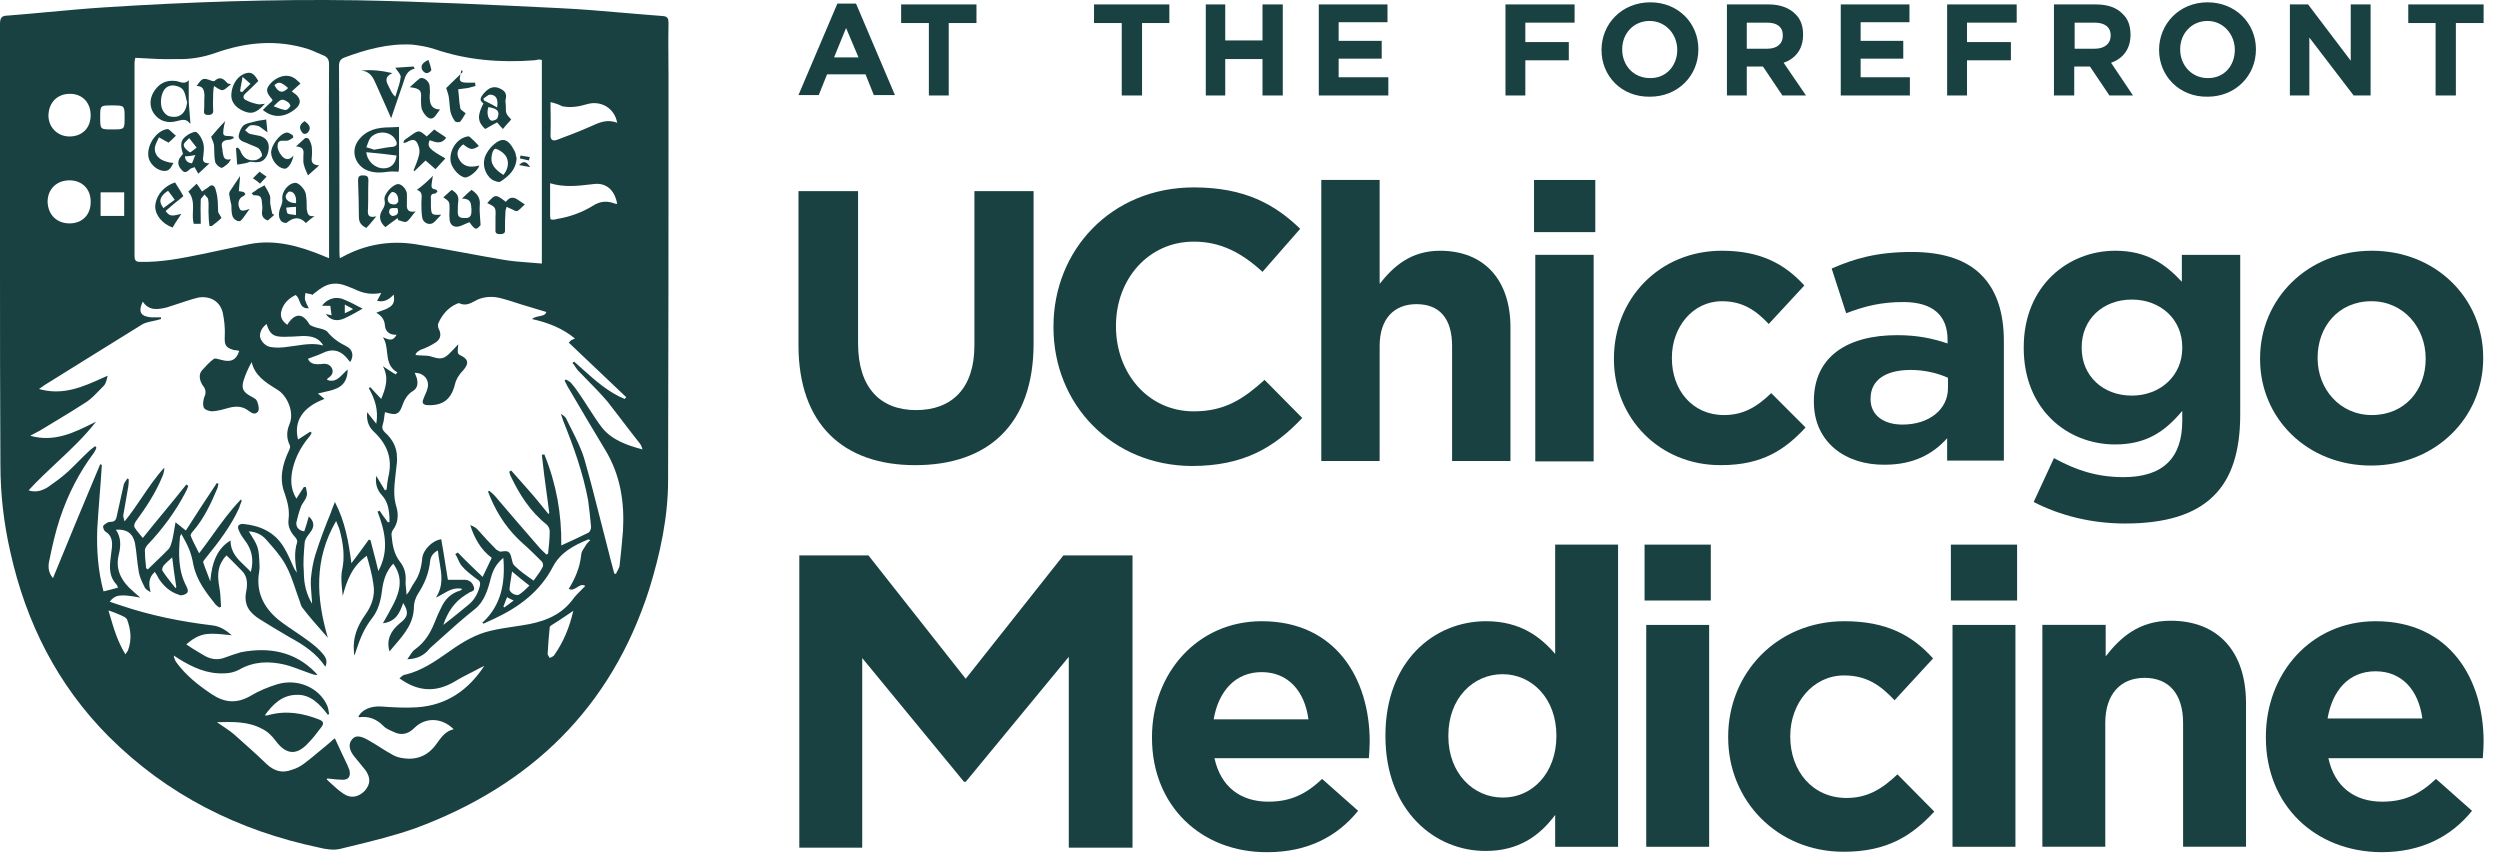
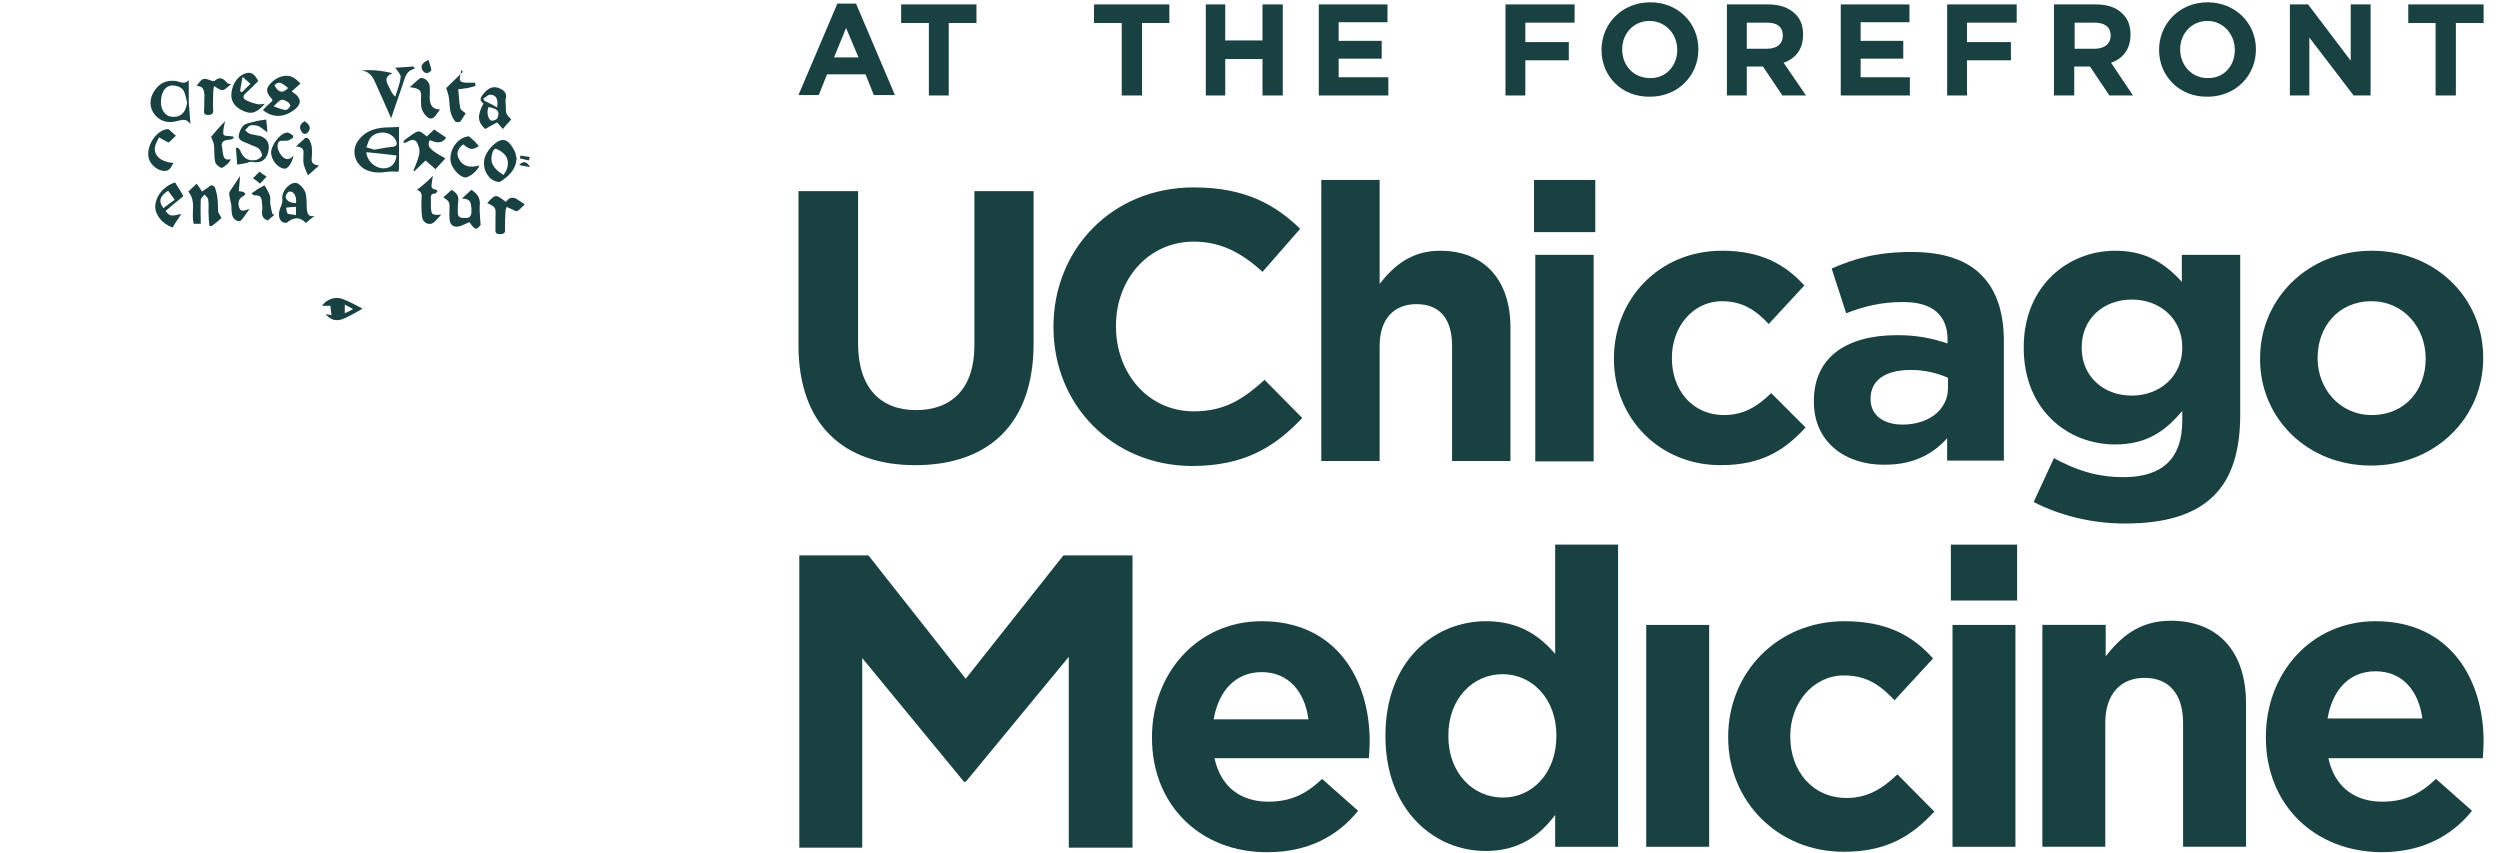
<svg xmlns="http://www.w3.org/2000/svg" fill="none" viewBox="0 0 126 43" height="43" width="126">
  <g clip-path="url(#clip0_6799_33948)">
    <path fill="#194141" d="M20.111 8.422V6.398C20.028 6.398 19.95 6.404 19.872 6.409C19.794 6.414 19.715 6.419 19.631 6.419C19.027 6.419 18.463 6.544 18.067 7.066C17.691 7.567 17.858 8.213 18.38 8.526C18.776 8.735 19.173 8.714 19.59 8.652C19.699 8.638 19.799 8.642 19.908 8.647C19.944 8.648 19.982 8.65 20.021 8.651C20.034 8.651 20.047 8.651 20.06 8.651L20.075 8.651L20.09 8.652C20.09 8.642 20.091 8.631 20.093 8.618C20.094 8.609 20.096 8.598 20.097 8.586C20.101 8.564 20.104 8.538 20.107 8.51C20.11 8.483 20.111 8.453 20.111 8.422ZM19.081 7.506C19.01 7.519 18.936 7.532 18.86 7.546C18.755 7.504 18.588 7.462 18.463 7.421C18.471 7.404 18.478 7.387 18.485 7.37C18.5 7.332 18.514 7.292 18.528 7.253C18.579 7.11 18.63 6.968 18.735 6.878C19.131 6.544 19.736 6.649 19.945 7.066C20.028 7.233 20.028 7.358 19.799 7.4C19.569 7.416 19.34 7.458 19.081 7.506ZM19.339 8.485C18.901 8.485 18.505 8.13 18.463 7.671C18.964 7.713 19.485 7.775 19.986 7.838C19.945 8.255 19.694 8.485 19.339 8.485Z" clip-rule="evenodd" fill-rule="evenodd" />
    <path fill="#194141" d="M19.714 5.959C19.604 5.714 19.501 5.478 19.4 5.249C19.253 4.914 19.112 4.592 18.963 4.269L18.955 4.251C18.812 3.923 18.662 3.581 18.191 3.56C18.713 3.498 19.235 3.56 19.777 3.685C19.345 3.883 19.472 4.128 19.595 4.365C19.603 4.38 19.61 4.394 19.617 4.408C19.629 4.431 19.641 4.455 19.652 4.478C19.714 4.603 19.777 4.749 19.923 4.875C19.948 4.796 19.973 4.719 19.999 4.642C20.082 4.392 20.162 4.149 20.194 3.894C20.209 3.802 20.124 3.688 20.028 3.56C19.993 3.513 19.957 3.464 19.923 3.414C20.215 3.393 20.528 3.372 20.841 3.352C20.845 3.36 20.849 3.367 20.853 3.374C20.859 3.385 20.866 3.394 20.872 3.404C20.883 3.419 20.893 3.435 20.904 3.456C20.515 3.553 20.428 3.839 20.34 4.128C20.315 4.211 20.29 4.295 20.257 4.374C20.144 4.687 20.039 5 19.932 5.318C19.861 5.529 19.789 5.743 19.714 5.959Z" />
    <path fill="#194141" d="M23.762 9.57C23.616 9.695 23.47 9.821 23.283 10.008C23.728 10.008 23.742 10.242 23.758 10.509L23.759 10.512L23.761 10.547L23.762 10.572C23.762 10.78 23.762 11.01 23.429 10.989C23.116 10.989 23.053 10.905 23.074 10.572C23.074 10.426 23.074 10.28 23.095 10.155C23.137 9.883 23.011 9.716 22.761 9.57C22.688 9.633 22.62 9.696 22.552 9.758C22.485 9.82 22.416 9.884 22.344 9.946C22.657 10.155 22.657 10.175 22.657 10.509C22.657 10.565 22.654 10.62 22.652 10.676C22.648 10.787 22.643 10.899 22.657 11.01C22.657 11.344 22.886 11.511 23.22 11.385L23.658 11.198C23.95 11.594 23.992 11.615 24.221 11.344C24.22 11.318 24.218 11.292 24.216 11.267L24.213 11.212L24.209 11.163L24.207 11.129L24.202 11.062C24.183 10.811 24.165 10.571 24.18 10.342C24.221 9.988 24.055 9.758 23.762 9.57Z" />
    <path fill="#194141" d="M22.448 7.984C22.358 8.084 22.277 8.17 22.199 8.254C22.115 8.343 22.034 8.429 21.948 8.526C21.739 8.339 21.593 8.214 21.447 8.089C21.354 8.182 21.259 8.271 21.165 8.359C21.071 8.448 20.977 8.537 20.884 8.631C20.878 8.625 20.875 8.62 20.871 8.615C20.869 8.613 20.868 8.61 20.866 8.608C20.86 8.597 20.855 8.589 20.842 8.589C20.946 8.338 21.05 8.088 21.113 7.838C21.155 7.692 21.155 7.504 21.092 7.358C20.988 7.024 20.821 6.982 20.529 7.149L20.518 7.155L20.501 7.163C20.47 7.179 20.441 7.191 20.425 7.191C20.412 7.203 20.4 7.201 20.379 7.197C20.364 7.194 20.346 7.191 20.32 7.191C20.327 7.181 20.332 7.171 20.337 7.161C20.341 7.154 20.345 7.146 20.348 7.139C20.351 7.131 20.354 7.123 20.357 7.115C20.369 7.083 20.379 7.057 20.404 7.045C20.411 7.039 20.418 7.034 20.425 7.028C20.447 7.012 20.468 6.997 20.488 6.983C20.509 6.968 20.529 6.954 20.55 6.941C20.596 6.91 20.644 6.878 20.696 6.836C20.903 6.691 21.008 6.618 21.109 6.622C21.211 6.627 21.31 6.71 21.509 6.878C21.524 6.864 21.539 6.849 21.553 6.835C21.57 6.819 21.587 6.803 21.604 6.787C21.635 6.758 21.666 6.729 21.697 6.701L21.737 6.664L21.761 6.642C21.778 6.626 21.795 6.611 21.812 6.594C21.836 6.571 21.861 6.548 21.885 6.523C21.979 6.596 22.083 6.664 22.187 6.732C22.291 6.8 22.397 6.868 22.49 6.941C22.25 7.28 21.973 7.18 21.693 7.079L21.655 7.066C21.509 7.4 21.635 7.525 22.448 7.984Z" />
-     <path fill="#194141" d="M20.764 10.882C20.818 10.809 20.876 10.732 20.946 10.654C20.529 10.738 20.487 10.508 20.508 10.258V9.757C20.487 9.549 20.258 9.277 20.07 9.277C19.799 9.277 19.319 9.799 19.381 10.07C19.423 10.279 19.381 10.404 19.277 10.571C19.069 10.884 19.131 11.197 19.423 11.447C19.632 11.28 19.84 11.134 20.049 10.988C20.049 11.03 20.049 11.051 20.07 11.092C20.107 11.103 20.144 11.116 20.182 11.129C20.296 11.168 20.409 11.207 20.487 11.176C20.592 11.11 20.672 11.004 20.764 10.882ZM19.778 9.674C19.986 9.695 20.091 9.882 20.07 10.174C20.061 10.183 20.052 10.194 20.042 10.206C20.002 10.253 19.949 10.316 19.882 10.3C19.694 10.32 19.507 10.216 19.548 9.987C19.569 9.861 19.715 9.674 19.778 9.674ZM19.888 10.488C19.935 10.49 19.983 10.492 20.028 10.487C20.133 10.779 19.986 10.863 19.799 10.884C19.736 10.905 19.611 10.779 19.611 10.696C19.611 10.475 19.743 10.481 19.888 10.488Z" clip-rule="evenodd" fill-rule="evenodd" />
    <path fill="#194141" d="M24.367 5.209C24.137 5.063 24.221 4.917 24.346 4.75C24.617 4.416 24.867 4.332 25.139 4.437C25.389 4.541 25.556 4.666 25.493 4.979C25.465 5.05 25.475 5.14 25.485 5.224L25.488 5.253C25.49 5.269 25.491 5.285 25.492 5.3C25.493 5.312 25.493 5.323 25.493 5.334C25.493 5.532 25.493 5.631 25.527 5.717C25.561 5.803 25.629 5.876 25.765 6.022C25.639 6.168 25.493 6.314 25.347 6.502C25.294 6.449 25.247 6.396 25.199 6.34C25.166 6.302 25.134 6.263 25.1 6.222L25.055 6.168C25.024 6.185 24.993 6.203 24.961 6.22C24.942 6.23 24.922 6.241 24.902 6.251L24.852 6.278C24.722 6.348 24.586 6.421 24.45 6.502C24.054 6.127 24.054 5.814 24.367 5.209ZM24.617 5.396C24.513 5.668 24.596 6.043 24.784 6.085C24.888 6.085 25.055 6.022 25.076 5.939C25.201 5.605 25.076 5.48 24.617 5.396ZM25.055 5.417C25.118 5 25.014 4.791 24.721 4.771C24.654 4.757 24.578 4.813 24.499 4.871C24.456 4.903 24.411 4.936 24.367 4.958C24.367 5 24.388 5.021 24.388 5.063C24.427 5.083 24.468 5.102 24.509 5.123L24.513 5.125C24.687 5.21 24.871 5.3 25.055 5.417Z" clip-rule="evenodd" fill-rule="evenodd" />
    <path fill="#194141" d="M25.223 9.151C25.64 8.879 26.016 8.546 26.037 7.961C26.019 7.918 26.009 7.868 25.999 7.816C25.984 7.743 25.969 7.668 25.932 7.607C25.598 6.96 25.306 6.897 24.826 7.336C24.68 7.482 24.555 7.648 24.472 7.836C24.284 8.254 24.43 8.775 24.785 9.046C24.889 9.109 25.14 9.213 25.223 9.151ZM25.536 7.941C25.661 8.212 25.598 8.546 25.369 8.817C25.119 8.65 24.868 8.462 24.785 8.17C24.722 7.878 24.848 7.461 24.994 7.502C25.202 7.565 25.452 7.753 25.536 7.941Z" clip-rule="evenodd" fill-rule="evenodd" />
    <path fill="#194141" d="M23.97 4.333C23.908 4.354 23.84 4.37 23.772 4.385C23.705 4.401 23.637 4.416 23.574 4.437C23.428 4.458 23.282 4.479 23.094 4.5C23.11 4.63 23.12 4.757 23.13 4.883C23.145 5.078 23.16 5.269 23.199 5.46C23.213 5.518 23.279 5.566 23.36 5.626C23.38 5.641 23.402 5.656 23.424 5.673C23.439 5.685 23.454 5.697 23.47 5.71C23.461 5.722 23.453 5.735 23.445 5.748C23.437 5.761 23.429 5.773 23.422 5.786C23.409 5.807 23.395 5.829 23.382 5.851L23.381 5.853C23.325 5.947 23.266 6.046 23.199 6.127C23.157 6.169 22.969 6.169 22.927 6.106C22.823 5.96 22.739 5.793 22.698 5.606C22.677 5.48 22.666 5.355 22.656 5.23C22.646 5.105 22.635 4.98 22.614 4.855C22.573 4.667 22.51 4.521 22.489 4.437C22.569 4.357 22.651 4.277 22.733 4.197C22.791 4.142 22.848 4.087 22.905 4.031C22.97 3.97 23.035 3.907 23.099 3.845C23.137 3.808 23.175 3.771 23.212 3.734L23.208 3.75C23.205 3.764 23.202 3.778 23.199 3.791C23.136 4.062 23.178 4.145 23.47 4.166H23.95C23.95 4.25 23.95 4.291 23.97 4.333Z" />
    <path fill="#194141" d="M23.212 3.735C23.218 3.709 23.224 3.682 23.23 3.655L23.23 3.653L23.231 3.648C23.236 3.625 23.241 3.603 23.246 3.582C23.251 3.56 23.256 3.539 23.261 3.52C23.271 3.54 23.282 3.556 23.292 3.572C23.296 3.577 23.3 3.583 23.303 3.588C23.307 3.594 23.311 3.6 23.314 3.606C23.317 3.612 23.32 3.617 23.324 3.624C23.287 3.661 23.249 3.698 23.212 3.735Z" />
    <path fill="#194141" d="M26.222 10.15C25.985 9.981 25.763 9.824 25.494 10.173C24.972 9.776 24.972 9.776 24.555 10.235C24.768 10.337 24.877 10.389 24.931 10.476C24.988 10.567 24.983 10.697 24.972 10.966V11.55C24.951 11.737 25.014 11.8 25.201 11.8C25.368 11.8 25.473 11.758 25.452 11.57C25.452 11.278 25.452 10.986 25.473 10.715C25.473 10.611 25.494 10.527 25.535 10.423C25.619 10.465 25.702 10.507 25.806 10.548C25.821 10.556 25.837 10.564 25.853 10.573C25.931 10.615 26.026 10.666 26.078 10.632C26.169 10.579 26.244 10.503 26.318 10.427C26.362 10.382 26.406 10.337 26.453 10.298C26.438 10.29 26.423 10.282 26.408 10.274C26.401 10.27 26.394 10.266 26.388 10.262C26.331 10.228 26.276 10.189 26.222 10.15Z" />
    <path fill="#194141" d="M24.137 7.359C23.803 7.568 23.72 7.568 23.345 7.276C23.073 7.484 22.99 7.714 23.115 7.985C23.303 8.361 23.637 8.486 24.158 8.34C24.095 8.59 23.657 8.945 23.449 8.945C23.177 8.924 22.802 8.527 22.719 8.173C22.614 7.63 22.99 6.984 23.553 6.879C23.595 6.858 23.657 6.879 23.699 6.921C23.866 7.067 24.012 7.213 24.137 7.359Z" />
-     <path fill="#194141" d="M18.87 11.02L18.917 10.963L18.964 10.905C18.526 11.009 18.526 10.78 18.547 10.53C18.557 10.29 18.557 10.05 18.557 9.81C18.557 9.57 18.557 9.33 18.567 9.09C18.567 8.861 18.463 8.84 18.275 8.84C18.088 8.84 18.046 8.923 18.046 9.111C18.067 9.716 18.088 10.321 18.088 10.926C18.088 11.218 18.213 11.364 18.463 11.489C18.601 11.351 18.725 11.199 18.87 11.02Z" />
    <path fill="#194141" d="M21.778 9.115L21.777 9.118C21.775 9.137 21.773 9.155 21.77 9.173C21.768 9.185 21.767 9.198 21.764 9.21C21.763 9.219 21.761 9.227 21.76 9.235C21.739 9.381 21.718 9.527 21.948 9.548C21.989 9.548 22.031 9.61 22.052 9.652C22.01 9.694 21.948 9.756 21.927 9.756C21.718 9.756 21.697 9.882 21.718 10.028V10.403C21.739 10.841 21.76 10.841 22.24 10.82C22.18 10.88 22.129 10.936 22.081 10.989C21.994 11.086 21.917 11.17 21.822 11.238C21.635 11.363 21.322 11.238 21.28 10.966C21.238 10.716 21.238 10.445 21.238 10.174C21.238 10.13 21.242 10.084 21.246 10.038C21.262 9.846 21.278 9.653 21.009 9.569C21.301 9.36 21.53 9.151 21.822 8.859C21.797 8.963 21.787 9.042 21.778 9.112L21.778 9.115Z" />
    <path fill="#194141" d="M22.064 5.675C22.093 5.638 22.127 5.594 22.176 5.52C21.717 5.499 21.655 5.207 21.655 4.853C21.675 4.686 21.675 4.519 21.655 4.331C21.634 4.081 21.321 3.851 21.154 3.955C20.987 4.081 20.841 4.227 20.653 4.394C21.175 4.456 21.258 4.561 21.217 4.978C21.217 5.145 21.217 5.353 21.258 5.499C21.321 5.666 21.446 5.854 21.592 5.937C21.759 6.042 21.905 5.917 22.009 5.75C22.019 5.736 22.028 5.723 22.038 5.71C22.046 5.699 22.055 5.687 22.064 5.675Z" />
    <path fill="#194141" d="M21.593 3.02C21.603 3.051 21.614 3.083 21.625 3.113C21.675 3.263 21.721 3.399 21.739 3.52C21.739 3.583 21.593 3.687 21.509 3.687C21.426 3.687 21.322 3.604 21.28 3.52C21.176 3.291 21.322 3.145 21.593 3.02Z" />
    <path fill="#194141" d="M26.474 7.879C26.396 7.868 26.32 7.858 26.245 7.836C26.224 7.878 26.203 7.94 26.203 7.982C26.285 8.005 26.366 8.022 26.451 8.04C26.518 8.053 26.588 8.068 26.662 8.086C26.662 8.045 26.683 7.961 26.704 7.919C26.683 7.914 26.663 7.91 26.643 7.906C26.628 7.903 26.613 7.9 26.597 7.897C26.57 7.892 26.543 7.888 26.516 7.885L26.474 7.879Z" />
    <path fill="#194141" d="M26.485 8.38C26.447 8.373 26.411 8.367 26.375 8.36C26.305 8.347 26.237 8.334 26.161 8.317C26.37 8.109 26.516 8.109 26.724 8.422C26.699 8.417 26.674 8.413 26.651 8.408L26.598 8.399L26.485 8.38Z" />
    <path fill="#194141" d="M14.927 4.405C14.995 4.342 15.066 4.277 15.146 4.207C15.099 4.167 15.059 4.129 15.021 4.094C14.942 4.019 14.876 3.957 14.791 3.915C14.436 3.706 13.915 3.852 13.581 4.269C13.393 4.52 13.414 4.666 13.727 5.02V5.083C13.56 5.229 13.414 5.375 13.247 5.542C13.748 5.959 14.332 5.938 14.874 5.5C15.187 5.25 15.187 4.979 14.874 4.728C14.855 4.722 14.839 4.712 14.822 4.7C14.806 4.688 14.791 4.673 14.775 4.659C14.754 4.639 14.732 4.62 14.707 4.603C14.784 4.538 14.854 4.473 14.927 4.405ZM13.863 5.384C13.839 5.374 13.814 5.364 13.79 5.354C14.165 4.979 14.207 4.958 14.478 5.125C14.561 5.166 14.666 5.312 14.624 5.354C14.582 5.438 14.457 5.563 14.374 5.542C14.208 5.523 14.043 5.456 13.863 5.384ZM14.52 4.436C14.165 4.123 14.04 4.102 13.831 4.29C14.019 4.666 14.248 4.728 14.52 4.436Z" clip-rule="evenodd" fill-rule="evenodd" />
    <path fill="#194141" d="M15.855 10.885C15.71 10.989 15.584 11.093 15.417 11.239C15.104 10.905 14.791 10.947 14.458 11.219C14.416 11.26 14.249 11.219 14.187 11.156C13.999 10.968 14.04 10.655 14.166 10.384C14.207 10.28 14.249 10.134 14.228 10.029C14.187 9.675 14.52 9.237 14.875 9.216C15.063 9.195 15.396 9.57 15.417 9.8C15.459 10.05 15.459 10.28 15.459 10.53C15.463 10.55 15.466 10.569 15.47 10.588C15.504 10.775 15.534 10.941 15.855 10.885ZM14.917 10.238C14.958 9.925 14.833 9.633 14.583 9.654C14.52 9.654 14.416 9.8 14.395 9.883C14.395 10.092 14.604 10.238 14.917 10.238ZM14.917 10.426C14.75 10.426 14.583 10.447 14.417 10.467C14.434 10.51 14.44 10.56 14.446 10.607C14.455 10.674 14.463 10.735 14.499 10.759C14.56 10.796 14.642 10.804 14.728 10.813C14.763 10.816 14.8 10.82 14.836 10.825C14.863 10.83 14.89 10.835 14.917 10.843V10.426Z" clip-rule="evenodd" fill-rule="evenodd" />
    <path fill="#194141" d="M9.513 5.145V4.039C9.36 4.223 9.185 4.171 9.02 4.122C8.96 4.104 8.901 4.086 8.846 4.081C8.345 4.018 7.99 4.227 7.74 4.644C7.531 4.999 7.531 5.395 7.761 5.729C8.032 6.104 8.449 6.23 8.908 6.104C8.926 6.1 8.944 6.095 8.961 6.091C9.191 6.032 9.401 5.978 9.576 6.23C9.576 6.23 9.594 6.221 9.6 6.214C9.601 6.214 9.602 6.213 9.602 6.212C9.602 6.212 9.602 6.212 9.602 6.212C9.602 6.212 9.602 6.21 9.602 6.21C9.602 6.21 9.601 6.209 9.601 6.209L9.597 6.209C9.587 6.031 9.571 5.854 9.555 5.677C9.539 5.499 9.524 5.322 9.513 5.145ZM9.387 4.984C9.4 5.046 9.414 5.107 9.43 5.166C9.388 5.499 9.263 5.75 8.992 5.854C8.825 5.917 8.553 5.896 8.428 5.812C8.115 5.604 8.074 5.228 8.136 4.874C8.199 4.602 8.324 4.352 8.637 4.31C8.825 4.289 9.096 4.373 9.2 4.498C9.309 4.622 9.348 4.804 9.387 4.984Z" clip-rule="evenodd" fill-rule="evenodd" />
    <path fill="#194141" d="M10.551 11.339C10.532 11.17 10.514 11.014 10.514 10.822C10.505 10.715 10.508 10.608 10.511 10.501C10.514 10.358 10.517 10.214 10.494 10.071C10.494 9.999 10.432 9.936 10.374 9.876C10.349 9.85 10.325 9.825 10.306 9.8C10.292 9.824 10.274 9.846 10.256 9.868C10.242 9.884 10.228 9.9 10.214 9.915C10.164 9.97 10.118 10.021 10.118 10.071C10.104 10.336 10.109 10.611 10.114 10.882C10.115 10.966 10.116 11.051 10.117 11.134C10.118 11.184 10.118 11.233 10.118 11.281H9.763C9.708 11.074 9.716 10.861 9.724 10.649C9.737 10.305 9.75 9.964 9.492 9.654C9.552 9.594 9.617 9.534 9.685 9.471L9.688 9.468C9.713 9.445 9.738 9.422 9.763 9.399C9.79 9.373 9.818 9.347 9.845 9.321C9.855 9.311 9.865 9.302 9.874 9.292C9.886 9.281 9.898 9.27 9.909 9.258C9.984 9.348 10.049 9.449 10.11 9.544C10.133 9.582 10.157 9.619 10.181 9.654C10.218 9.624 10.258 9.597 10.299 9.571L10.319 9.558C10.328 9.552 10.338 9.546 10.347 9.54C10.374 9.523 10.401 9.505 10.428 9.488C10.448 9.474 10.468 9.46 10.487 9.446L10.492 9.442C10.5 9.436 10.507 9.431 10.514 9.425C10.661 9.279 10.786 9.341 10.848 9.487C10.89 9.633 10.932 9.779 10.953 9.946C10.978 10.084 10.98 10.23 10.983 10.378C10.984 10.477 10.986 10.577 10.994 10.677C11.005 10.719 11.032 10.761 11.064 10.812C11.095 10.861 11.13 10.918 11.161 10.989C11.052 11.099 10.911 11.208 10.752 11.331L10.681 11.386C10.635 11.401 10.601 11.394 10.577 11.389L10.573 11.388C10.571 11.388 10.569 11.387 10.568 11.387L10.564 11.386C10.563 11.386 10.562 11.386 10.56 11.386L10.558 11.386L10.551 11.339Z" />
    <path fill="#194141" d="M11.892 7.463C11.912 7.755 11.933 8.047 11.954 8.297C11.986 8.293 12.017 8.288 12.046 8.283C12.27 8.25 12.435 8.225 12.601 8.151C12.652 8.151 12.706 8.158 12.759 8.165C12.837 8.175 12.914 8.185 12.976 8.172C13.289 8.172 13.498 7.901 13.54 7.526C13.581 7.192 13.435 6.962 13.123 6.858C13.102 6.853 13.081 6.848 13.06 6.843C13.045 6.84 13.03 6.837 13.015 6.834C12.967 6.824 12.92 6.815 12.872 6.806C12.789 6.79 12.705 6.774 12.622 6.754C12.548 6.739 12.484 6.682 12.424 6.628C12.407 6.613 12.391 6.599 12.376 6.586C12.367 6.579 12.359 6.572 12.351 6.566C12.36 6.557 12.369 6.547 12.378 6.537C12.392 6.522 12.406 6.505 12.421 6.489C12.482 6.419 12.547 6.346 12.622 6.316C12.747 6.295 12.914 6.316 13.039 6.357C13.109 6.392 13.18 6.447 13.261 6.511C13.325 6.56 13.395 6.615 13.477 6.67C13.468 6.546 13.458 6.436 13.449 6.336C13.445 6.296 13.441 6.257 13.437 6.22C13.43 6.148 13.422 6.083 13.415 6.023C13.321 6.042 13.241 6.052 13.167 6.062L13.162 6.062C13.144 6.065 13.126 6.067 13.108 6.069C13.091 6.072 13.075 6.074 13.058 6.077C13.009 6.084 12.961 6.093 12.914 6.107C12.847 6.127 12.777 6.143 12.709 6.159C12.564 6.192 12.422 6.224 12.309 6.295C12.163 6.399 12.079 6.608 12.038 6.795C11.975 7.025 12.204 7.129 12.392 7.192C12.451 7.221 12.512 7.247 12.573 7.272C12.612 7.288 12.65 7.303 12.688 7.318C12.804 7.363 12.917 7.407 13.018 7.463C13.102 7.526 13.206 7.713 13.206 7.838C13.185 7.922 12.997 8.047 12.893 8.068C12.497 8.131 12.246 7.964 12.1 7.567C12.059 7.526 12.038 7.484 11.996 7.442C11.954 7.442 11.933 7.463 11.892 7.463Z" />
-     <path fill="#194141" d="M10.556 8.232C10.45 8.329 10.361 8.412 10.278 8.491L10.264 8.504L10.257 8.511C10.217 8.549 10.177 8.585 10.138 8.622L10.119 8.64C10.078 8.677 10.037 8.715 9.993 8.754C9.93 8.649 9.868 8.524 9.805 8.42C9.789 8.431 9.771 8.438 9.751 8.445C9.738 8.45 9.724 8.454 9.711 8.458C9.663 8.473 9.612 8.488 9.576 8.524C9.564 8.534 9.552 8.545 9.54 8.555C9.426 8.653 9.309 8.755 9.159 8.566C8.971 8.378 8.929 8.149 9.075 7.94C9.096 7.909 9.122 7.878 9.148 7.846C9.157 7.836 9.166 7.825 9.174 7.815L9.181 7.807L9.186 7.8L9.195 7.789C9.201 7.781 9.207 7.773 9.212 7.766C9.215 7.761 9.218 7.757 9.221 7.752C9.054 7.231 9.117 7.022 9.472 6.793C9.597 6.709 9.847 6.605 9.91 6.668C10.076 6.793 10.181 7.001 10.243 7.21C10.296 7.386 10.275 7.591 10.254 7.789C10.251 7.825 10.247 7.862 10.243 7.898C10.202 8.107 10.243 8.232 10.556 8.232ZM9.91 7.439C9.83 7.34 9.764 7.254 9.707 7.179C9.643 7.096 9.589 7.025 9.534 6.96C9.502 6.998 9.462 7.037 9.422 7.075C9.334 7.16 9.248 7.242 9.263 7.314C9.263 7.439 9.43 7.585 9.555 7.669C9.585 7.699 9.672 7.629 9.781 7.541C9.812 7.516 9.843 7.49 9.876 7.465C9.887 7.456 9.898 7.448 9.91 7.439ZM9.325 7.878C9.325 8.128 9.513 8.211 9.659 8.232C9.684 8.232 9.715 8.148 9.753 8.044C9.781 7.969 9.812 7.885 9.847 7.815C9.618 7.857 9.492 7.878 9.325 7.878Z" clip-rule="evenodd" fill-rule="evenodd" />
    <path fill="#194141" d="M12.247 5.585C12.664 5.773 12.914 5.71 13.352 5.231C13.333 5.233 13.314 5.235 13.297 5.237L13.268 5.24L13.244 5.243L13.24 5.244C13.121 5.259 13.046 5.268 12.998 5.252C12.789 5.21 12.58 5.147 12.393 5.043C12.247 4.98 12.226 4.834 12.372 4.709C12.601 4.5 12.81 4.292 13.018 4.083C12.81 3.708 12.664 3.624 12.414 3.687C11.996 3.791 11.704 4.229 11.662 4.709C11.621 5.085 11.829 5.398 12.247 5.585ZM12.205 4.646C12.163 4.626 12.142 4.605 12.101 4.605C12.112 4.479 12.136 4.359 12.162 4.228C12.184 4.121 12.207 4.006 12.226 3.875C12.29 3.932 12.345 3.979 12.393 4.021L12.44 4.062L12.47 4.088L12.488 4.104C12.499 4.114 12.511 4.125 12.522 4.135L12.536 4.148C12.552 4.161 12.566 4.175 12.581 4.189C12.589 4.197 12.597 4.205 12.605 4.213C12.611 4.218 12.617 4.224 12.622 4.229C12.573 4.279 12.523 4.326 12.474 4.372C12.38 4.463 12.288 4.55 12.205 4.646Z" clip-rule="evenodd" fill-rule="evenodd" />
    <path fill="#194141" d="M8.699 11.469C8.178 11.281 7.823 10.843 7.823 10.405C7.844 9.884 8.24 9.383 8.825 9.195C8.85 9.238 8.877 9.281 8.904 9.325L8.921 9.352L8.96 9.413C9.05 9.555 9.146 9.706 9.242 9.884C9.096 10.009 8.95 10.134 8.783 10.259L8.345 10.635C8.553 10.906 8.637 10.906 9.138 10.781C9.089 10.857 9.038 10.934 8.987 11.01C8.885 11.163 8.783 11.316 8.699 11.469ZM8.589 9.772C8.548 9.718 8.508 9.665 8.47 9.613C8.053 9.884 7.969 10.155 8.24 10.489C8.428 10.343 8.595 10.218 8.804 10.072C8.776 10.027 8.746 9.984 8.716 9.941C8.706 9.927 8.696 9.913 8.685 9.899L8.665 9.871C8.64 9.838 8.614 9.805 8.589 9.772Z" clip-rule="evenodd" fill-rule="evenodd" />
    <path fill="#194141" d="M10.639 4.062C10.243 3.916 10.201 3.916 9.909 4.333C10.243 4.333 10.285 4.542 10.306 4.792C10.295 4.928 10.295 5.053 10.295 5.178C10.295 5.303 10.295 5.429 10.285 5.564C10.264 5.731 10.326 5.794 10.493 5.794C10.66 5.794 10.764 5.731 10.744 5.543C10.73 5.362 10.734 5.171 10.739 4.983L10.741 4.91C10.742 4.879 10.742 4.847 10.743 4.815L10.743 4.783L10.743 4.761C10.744 4.744 10.744 4.726 10.744 4.709C10.744 4.584 10.764 4.458 10.785 4.333C10.813 4.351 10.841 4.368 10.868 4.386C11.006 4.475 11.136 4.559 11.223 4.542C11.31 4.528 11.396 4.454 11.496 4.368C11.516 4.351 11.537 4.333 11.559 4.315C11.585 4.293 11.612 4.271 11.641 4.25C11.588 4.232 11.55 4.222 11.522 4.215C11.506 4.21 11.494 4.207 11.484 4.204C11.478 4.202 11.473 4.2 11.469 4.198C11.466 4.197 11.463 4.195 11.461 4.194C11.458 4.192 11.455 4.19 11.453 4.187C11.265 3.958 11.078 3.833 10.806 4.083C10.785 4.104 10.681 4.083 10.639 4.062Z" />
    <path fill="#194141" d="M8.866 6.838C8.699 7.005 8.595 7.109 8.49 7.192C8.449 7.171 8.449 7.151 8.428 7.151C8.399 7.136 8.368 7.12 8.337 7.104C8.302 7.085 8.266 7.065 8.229 7.044C8.158 7.005 8.084 6.963 8.011 6.921C7.999 6.948 7.987 6.974 7.974 7C7.965 7.019 7.956 7.037 7.947 7.056L7.946 7.058C7.88 7.193 7.818 7.323 7.802 7.464C7.781 7.818 8.052 8.069 8.407 8.152C8.485 8.183 8.551 8.191 8.64 8.202C8.661 8.204 8.684 8.207 8.708 8.21C8.718 8.211 8.729 8.213 8.741 8.215C8.722 8.246 8.705 8.278 8.688 8.309C8.591 8.486 8.503 8.646 8.219 8.611C7.885 8.569 7.552 8.256 7.489 7.943C7.364 7.359 7.865 6.567 8.449 6.504C8.5 6.504 8.581 6.581 8.675 6.67C8.735 6.727 8.801 6.789 8.866 6.838Z" />
    <path fill="#194141" d="M11.583 8.116C11.599 8.09 11.618 8.06 11.641 8.025C11.301 8.1 11.269 7.92 11.235 7.73C11.231 7.71 11.228 7.69 11.224 7.67C11.219 7.651 11.216 7.634 11.215 7.617C11.213 7.597 11.213 7.578 11.213 7.561C11.213 7.529 11.213 7.503 11.203 7.482C11.12 7.19 11.224 7.065 11.537 7.044C11.62 7.044 11.704 7.003 11.787 6.961L11.745 6.877C11.74 6.877 11.735 6.877 11.73 6.877C11.723 6.877 11.717 6.876 11.711 6.876C11.691 6.874 11.671 6.87 11.651 6.867C11.635 6.864 11.619 6.862 11.603 6.86C11.588 6.858 11.573 6.857 11.558 6.857C11.245 6.857 11.224 6.815 11.265 6.502C11.286 6.377 11.307 6.252 11.349 6.105C11.057 6.398 10.827 6.669 10.64 6.898C10.702 7.044 10.765 7.19 10.786 7.315C10.788 7.34 10.789 7.366 10.79 7.391C10.791 7.409 10.792 7.427 10.793 7.445C10.795 7.496 10.796 7.548 10.797 7.6C10.802 7.792 10.807 7.991 10.848 8.171C10.869 8.275 11.036 8.421 11.161 8.463C11.219 8.463 11.332 8.373 11.431 8.293L11.453 8.275C11.513 8.23 11.541 8.185 11.583 8.116Z" />
    <path fill="#194141" d="M12.1 8.902L12.1 8.905C12.089 9.022 12.078 9.14 12.068 9.263C12.057 9.379 12.047 9.501 12.037 9.633C12.142 9.653 12.204 9.653 12.267 9.674C12.309 9.695 12.35 9.737 12.371 9.779C12.356 9.793 12.344 9.808 12.333 9.822C12.312 9.847 12.294 9.869 12.267 9.883C12.058 9.966 11.954 10.217 12.058 10.467C12.121 10.655 12.225 10.655 12.58 10.53C12.512 10.62 12.454 10.703 12.402 10.778C12.311 10.911 12.235 11.021 12.142 11.114C12.037 11.218 11.745 11.072 11.704 10.843C11.662 10.676 11.662 10.488 11.662 10.342C11.62 10.154 11.578 9.987 11.557 9.82C11.537 9.779 11.557 9.716 11.578 9.653L12.079 8.902C12.037 8.882 12.079 8.882 12.1 8.902Z" />
    <path fill="#194141" d="M14.332 8.504C14.499 8.525 14.729 8.212 14.791 7.837C14.562 8.129 14.332 8.024 14.186 7.837C14.061 7.691 13.957 7.461 13.999 7.273C14.028 7.083 14.171 7.088 14.318 7.093C14.38 7.096 14.444 7.098 14.499 7.086C14.583 7.065 14.687 7.002 14.771 6.94C14.791 6.94 14.771 6.835 14.75 6.814C14.731 6.803 14.712 6.791 14.693 6.779C14.602 6.72 14.502 6.655 14.416 6.689C14.082 6.752 13.644 7.357 13.665 7.712C13.686 8.087 13.999 8.463 14.332 8.504Z" />
    <path fill="#194141" d="M12.685 9.736C12.716 9.712 12.751 9.692 12.787 9.67C12.845 9.636 12.904 9.6 12.956 9.548C12.984 9.529 13.014 9.511 13.044 9.494C13.092 9.467 13.14 9.442 13.187 9.418C13.238 9.391 13.289 9.365 13.331 9.34C13.436 9.507 13.54 9.694 13.602 9.861C13.626 9.933 13.623 10.011 13.62 10.091C13.617 10.153 13.614 10.216 13.623 10.279C13.644 10.446 13.686 10.612 13.728 10.779C13.731 10.781 13.734 10.783 13.737 10.784L13.747 10.789L13.758 10.796C13.771 10.804 13.783 10.811 13.797 10.815C13.807 10.819 13.819 10.821 13.832 10.821C13.807 10.846 13.781 10.87 13.754 10.893L13.744 10.901L13.738 10.907L13.726 10.916L13.706 10.934C13.692 10.945 13.679 10.956 13.665 10.967C13.608 11.014 13.55 11.061 13.498 11.113C13.269 11.03 13.185 10.884 13.206 10.675C13.227 10.529 13.227 10.404 13.206 10.258C13.185 9.903 13.123 9.841 12.789 9.841C12.726 9.799 12.705 9.778 12.685 9.736Z" />
    <path fill="#194141" d="M15.446 8.66C15.47 8.716 15.496 8.775 15.522 8.839C15.627 8.745 15.715 8.667 15.804 8.588C15.893 8.51 15.981 8.432 16.085 8.338C15.752 8.317 15.689 8.171 15.71 7.963C15.731 7.775 15.731 7.566 15.71 7.379C15.689 7.253 15.626 7.107 15.564 7.003C15.543 6.961 15.418 6.94 15.376 6.961C15.296 7.032 15.22 7.102 15.147 7.17C15.068 7.243 14.993 7.314 14.917 7.379C15.23 7.399 15.334 7.525 15.293 7.796C15.293 7.837 15.291 7.879 15.29 7.922C15.286 8.052 15.282 8.187 15.313 8.296C15.342 8.425 15.39 8.534 15.444 8.657L15.446 8.66Z" />
    <path fill="#194141" d="M15.355 6.105C15.543 6.252 15.71 6.398 15.543 6.648C15.438 6.773 15.292 6.794 15.209 6.648C15.042 6.418 15.125 6.252 15.355 6.105Z" />
    <path fill="#194141" d="M13.435 8.903C13.31 8.819 13.185 8.736 13.081 8.652L12.747 8.986C12.872 9.07 12.997 9.153 13.102 9.257C13.123 9.236 13.144 9.215 13.164 9.193C13.174 9.183 13.184 9.172 13.194 9.162L13.21 9.145L13.22 9.134C13.232 9.121 13.243 9.109 13.254 9.096L13.284 9.064C13.336 9.007 13.386 8.952 13.435 8.903Z" />
    <path fill="#194141" d="M16.648 15.412L16.23 15.411C16.481 15.056 16.94 14.91 17.336 15.098C17.649 15.223 17.962 15.39 18.275 15.557C17.983 15.724 17.691 15.891 17.378 16.037C16.982 16.224 16.648 16.141 16.418 15.828C16.447 15.834 16.475 15.84 16.502 15.845C16.523 15.85 16.543 15.855 16.563 15.859C16.61 15.87 16.658 15.88 16.71 15.891C16.689 15.703 16.669 15.558 16.648 15.412ZM17.378 15.348V15.786C17.524 15.724 17.649 15.661 17.795 15.578C17.764 15.56 17.734 15.543 17.704 15.527C17.664 15.505 17.625 15.484 17.587 15.463L17.534 15.434C17.514 15.424 17.495 15.413 17.475 15.403C17.444 15.385 17.411 15.367 17.378 15.348Z" clip-rule="evenodd" fill-rule="evenodd" />
-     <path fill="#194141" d="M0 1.204V12.991C0 16.433 0 19.917 0.021 23.422C0.021 24.903 0.188 26.363 0.522 27.824C1.314 31.391 2.9 34.521 5.466 37.107C8.428 40.07 12.017 41.864 16.085 42.719C16.419 42.803 16.815 42.865 17.149 42.782L17.224 42.764C17.287 42.748 17.351 42.732 17.414 42.717C17.502 42.696 17.591 42.674 17.679 42.653C18.779 42.385 19.886 42.116 20.946 41.739C26.745 39.59 30.793 35.689 32.712 29.722C33.275 27.907 33.672 26.071 33.672 24.194C33.693 17.434 33.693 10.675 33.693 3.916C33.693 3.61 33.69 3.304 33.688 2.998C33.683 2.386 33.679 1.774 33.693 1.162C33.693 0.932 33.651 0.828 33.401 0.807C32.771 0.761 32.138 0.706 31.503 0.652C30.415 0.558 29.321 0.463 28.227 0.411L28.224 0.411C24.804 0.244 21.383 0.077 17.983 0.014C13.748 -0.048 9.534 0.098 5.299 0.369C4.345 0.429 3.39 0.518 2.44 0.606L2.436 0.606C1.747 0.67 1.059 0.734 0.376 0.786C0.083 0.786 0 0.911 0 1.204ZM24.382 28.955L24.325 29.076L24.296 29.048C23.889 28.661 23.502 28.293 23.074 27.845C23.053 27.866 23.032 27.876 23.011 27.886C22.99 27.897 22.969 27.907 22.948 27.928C23.002 28.009 23.044 28.101 23.086 28.192C23.143 28.315 23.199 28.438 23.282 28.533C23.463 28.75 23.707 28.936 23.946 29.118C23.982 29.145 24.019 29.173 24.054 29.201C24.2 29.284 24.221 29.388 24.179 29.555C24.075 29.931 23.908 30.244 23.595 30.494C23.57 30.514 23.544 30.535 23.519 30.555L23.484 30.583L23.448 30.612C23.396 30.655 23.343 30.698 23.291 30.74L23.178 30.833C22.9 31.06 22.622 31.287 22.343 31.495C22.552 30.87 22.886 30.348 23.449 29.993C23.462 29.981 23.478 29.97 23.496 29.96C23.508 29.954 23.52 29.948 23.533 29.941C23.564 29.925 23.595 29.91 23.616 29.889C23.623 29.882 23.631 29.876 23.64 29.87C23.649 29.865 23.658 29.86 23.668 29.855C23.687 29.846 23.707 29.838 23.729 29.831C23.825 29.794 23.93 29.755 23.887 29.597C23.825 29.388 23.679 29.221 23.407 29.221H22.573C22.544 29.045 22.516 28.864 22.487 28.682C22.41 28.197 22.33 27.692 22.239 27.177C21.78 27.24 21.321 27.719 21.28 28.137C21.238 28.596 21.133 29.013 20.862 29.388C20.813 29.454 20.773 29.529 20.732 29.608C20.668 29.73 20.601 29.859 20.487 29.973C20.487 29.914 20.483 29.857 20.478 29.8C20.474 29.751 20.468 29.703 20.463 29.654C20.448 29.522 20.433 29.392 20.445 29.263C20.466 28.909 20.382 28.596 20.153 28.304C19.861 27.928 19.777 27.469 19.736 26.989C19.715 26.906 19.756 26.781 19.798 26.718C20.07 26.363 20.09 25.946 19.986 25.571C19.813 25.032 19.87 24.511 19.929 23.976C19.934 23.93 19.939 23.885 19.944 23.839C19.951 23.747 19.963 23.657 19.975 23.568C19.998 23.395 20.021 23.225 20.007 23.046C20.007 22.546 19.777 22.128 19.402 21.794C19.277 21.669 19.235 21.565 19.298 21.377C19.336 21.263 19.351 21.141 19.366 21.015C19.376 20.935 19.386 20.854 19.402 20.772C19.444 20.783 19.48 20.793 19.517 20.803L19.546 20.812C19.573 20.82 19.601 20.827 19.631 20.835C19.944 20.918 20.111 20.856 20.236 20.543C20.362 20.188 20.508 19.875 20.841 19.688C21.05 19.541 21.071 19.312 21.008 19.062C20.987 19.02 20.972 18.973 20.956 18.926C20.941 18.879 20.925 18.832 20.904 18.79C21.363 18.79 21.655 19.145 21.551 19.562C21.526 19.672 21.48 19.775 21.434 19.879C21.401 19.953 21.368 20.027 21.342 20.105C21.259 20.292 21.3 20.397 21.53 20.418C22.323 20.459 22.74 20.126 22.928 19.375C22.99 19.103 23.157 18.853 23.345 18.665C23.637 18.331 23.616 18.102 23.22 17.914C23.165 17.887 23.128 17.869 23.105 17.839C23.057 17.779 23.066 17.674 23.095 17.351C22.948 17.518 22.823 17.643 22.719 17.747C22.385 18.102 22.218 18.123 21.759 17.977C21.608 17.926 21.45 17.922 21.284 17.917C21.174 17.913 21.062 17.91 20.946 17.893C20.946 17.789 21.05 17.706 21.217 17.622C21.467 17.539 21.718 17.413 21.947 17.267C22.177 17.122 22.26 16.892 22.135 16.621C22.072 16.516 22.051 16.37 22.093 16.287C22.281 15.87 22.573 15.515 22.99 15.327C23.032 15.306 23.115 15.265 23.157 15.286C23.459 15.428 23.7 15.298 23.945 15.166C23.988 15.143 24.032 15.12 24.075 15.098C24.471 14.931 24.868 14.931 25.264 15.035C25.502 15.095 25.75 15.175 25.993 15.254C26.092 15.286 26.191 15.318 26.287 15.348C26.551 15.432 26.834 15.515 27.116 15.598C27.258 15.64 27.399 15.682 27.538 15.724C27.491 15.876 27.352 15.903 27.192 15.935C27.066 15.96 26.927 15.987 26.808 16.078C27.642 16.266 28.331 16.537 28.978 17.059C28.927 17.089 28.887 17.105 28.853 17.117C28.818 17.131 28.791 17.142 28.769 17.163L28.665 17.267C29.144 17.726 29.628 18.184 30.112 18.642L30.116 18.645C30.6 19.104 31.085 19.563 31.565 20.021L31.481 20.105C30.671 19.777 30.004 19.18 29.349 18.594C29.263 18.516 29.176 18.439 29.09 18.362C29.039 18.317 28.987 18.272 28.936 18.227C28.917 18.237 28.907 18.246 28.897 18.256L28.894 18.258C28.884 18.269 28.873 18.279 28.852 18.29C28.909 18.355 28.953 18.421 28.995 18.485L29.016 18.516C29.022 18.526 29.029 18.535 29.035 18.545L29.044 18.558L29.054 18.572C29.058 18.578 29.062 18.583 29.066 18.588C29.08 18.608 29.095 18.627 29.11 18.646C29.127 18.667 29.145 18.687 29.165 18.707C29.308 18.855 29.45 19 29.591 19.144C29.947 19.506 30.297 19.863 30.626 20.251C30.88 20.573 31.129 20.901 31.381 21.23L31.383 21.233C31.668 21.606 31.954 21.982 32.253 22.358C32.316 22.441 32.357 22.546 32.378 22.65C31.606 22.441 30.855 22.191 30.334 21.544C30.096 21.231 29.881 20.896 29.665 20.56C29.522 20.337 29.378 20.113 29.228 19.896C29.103 19.708 28.957 19.5 28.79 19.312C28.743 19.249 28.671 19.21 28.594 19.167C28.57 19.153 28.544 19.139 28.519 19.124L28.456 19.187C28.487 19.241 28.516 19.299 28.544 19.357C28.592 19.455 28.641 19.554 28.706 19.646C29.291 20.647 29.896 21.669 30.501 22.671C31.273 23.943 31.481 25.32 31.398 26.76C31.356 27.323 31.293 27.886 31.231 28.47C31.231 28.562 31.181 28.654 31.129 28.751C31.098 28.808 31.066 28.867 31.043 28.93C31.019 28.917 31.009 28.912 30.996 28.91C30.987 28.909 30.977 28.909 30.96 28.909C30.924 28.768 30.886 28.623 30.846 28.476C30.816 28.366 30.786 28.254 30.757 28.142C30.733 28.05 30.71 27.958 30.688 27.866C30.544 27.316 30.404 26.765 30.265 26.213C30.001 25.17 29.737 24.125 29.437 23.088C29.278 22.579 29.034 22.095 28.789 21.607L28.786 21.602C28.742 21.515 28.698 21.428 28.655 21.341C28.623 21.277 28.592 21.212 28.56 21.148C28.519 21.023 28.394 20.939 28.268 20.856L28.394 21.231C28.915 22.525 29.395 23.86 29.645 25.237C29.708 25.696 29.75 26.134 29.791 26.572C29.791 26.655 29.729 26.802 29.666 26.843C29.207 27.073 28.748 27.281 28.289 27.49C28.31 25.904 28.039 24.381 27.434 22.9C27.425 22.9 27.409 22.904 27.391 22.908C27.377 22.911 27.361 22.915 27.346 22.917C27.333 22.92 27.32 22.921 27.309 22.921C27.378 23.589 27.466 24.238 27.554 24.887L27.587 25.125C27.601 25.232 27.616 25.339 27.63 25.446C27.637 25.498 27.643 25.55 27.65 25.602C27.662 25.689 27.673 25.776 27.684 25.863L27.642 25.904L27.606 25.86L27.571 25.818C27.503 25.736 27.436 25.654 27.37 25.573L27.315 25.505C27.194 25.356 27.073 25.207 26.951 25.062C26.917 25.021 26.882 24.981 26.848 24.941C26.807 24.893 26.766 24.846 26.724 24.799C26.635 24.697 26.544 24.594 26.452 24.49L26.22 24.228C26.132 24.129 26.045 24.031 25.959 23.933L25.765 23.714C25.753 23.72 25.743 23.726 25.734 23.732C25.73 23.734 25.726 23.736 25.723 23.739L25.713 23.745C25.708 23.748 25.703 23.752 25.697 23.755L25.694 23.758L25.688 23.761C25.684 23.764 25.68 23.766 25.675 23.769C25.671 23.771 25.666 23.774 25.661 23.776C25.702 23.86 25.702 23.943 25.744 24.006C26.182 24.924 26.724 25.779 27.538 26.426C27.642 26.509 27.705 26.655 27.705 26.781C27.705 27.156 27.663 27.532 27.622 27.907L27.538 27.949C27.413 27.824 27.267 27.699 27.163 27.573C26.433 26.739 25.702 25.884 24.972 25.028C24.896 24.933 24.802 24.855 24.691 24.762L24.659 24.736C24.638 24.736 24.638 24.757 24.597 24.778L24.722 25.091C25.097 25.967 25.619 26.739 26.349 27.386C26.683 27.678 26.996 27.991 27.309 28.304C27.371 28.366 27.392 28.512 27.35 28.575C27.247 28.781 27.116 28.959 26.979 29.144C26.95 29.183 26.921 29.223 26.892 29.263L26.821 29.213C26.493 28.982 26.185 28.765 25.932 28.512C25.857 28.452 25.836 28.36 25.814 28.266C25.809 28.242 25.803 28.217 25.797 28.193C25.794 28.186 25.793 28.179 25.79 28.172L25.788 28.166L25.786 28.157C25.702 27.782 25.619 27.74 25.243 27.803C25.181 27.803 25.076 27.74 25.014 27.699C24.701 27.386 24.409 27.073 24.117 26.739C24.012 26.614 23.887 26.53 23.7 26.468C23.908 27.114 24.221 27.699 24.784 28.116C24.655 28.374 24.526 28.649 24.382 28.955ZM20.656 33.04C20.618 33.098 20.576 33.161 20.529 33.227C21.008 33.206 21.363 33.06 21.676 32.664C21.858 32.502 22.037 32.341 22.215 32.18L22.218 32.177C22.777 31.674 23.329 31.176 23.929 30.703C24.409 30.327 24.597 29.701 24.743 29.117C24.847 28.742 24.993 28.429 25.369 28.116C25.473 29.388 25.264 30.515 24.305 31.391C24.325 31.391 24.346 31.412 24.367 31.433C24.461 31.391 24.55 31.349 24.638 31.308C24.727 31.266 24.816 31.224 24.91 31.183C26.161 30.598 27.225 29.806 27.872 28.554C28.248 27.845 28.915 27.49 29.624 27.198C29.645 27.177 29.687 27.198 29.75 27.219C29.666 27.302 29.583 27.386 29.52 27.49C29.499 27.526 29.474 27.564 29.449 27.604C29.372 27.72 29.291 27.845 29.291 27.97C29.228 28.596 28.998 29.138 28.665 29.68C28.83 29.763 28.965 29.677 29.094 29.594C29.226 29.51 29.352 29.429 29.499 29.534C29.458 29.576 29.416 29.617 29.375 29.657L29.373 29.659C29.166 29.863 28.967 30.06 28.811 30.285C28.185 31.078 27.288 31.37 26.328 31.516C26.189 31.539 26.048 31.559 25.906 31.58C25.518 31.638 25.125 31.696 24.743 31.788C23.992 31.954 23.324 32.351 22.677 32.81L22.577 32.88C21.922 33.337 21.259 33.8 20.445 33.999C20.347 33.999 20.275 34.063 20.198 34.131L20.188 34.139L20.175 34.151C20.161 34.163 20.147 34.175 20.132 34.187C21.05 34.854 21.947 34.917 22.907 34.354C23.175 34.19 23.455 34.047 23.737 33.902L23.74 33.901C23.852 33.844 23.963 33.786 24.075 33.728C24.095 33.716 24.116 33.704 24.136 33.693C24.184 33.668 24.233 33.645 24.285 33.62C24.325 33.602 24.366 33.583 24.409 33.561C23.595 34.792 22.51 35.543 21.029 35.647C20.424 35.689 19.777 35.647 19.172 35.605C18.713 35.585 18.255 35.751 18.067 36.106C18.067 36.106 18.068 36.109 18.071 36.113C18.073 36.117 18.076 36.122 18.08 36.127C18.088 36.137 18.098 36.148 18.108 36.148C18.567 36.085 18.964 36.231 19.298 36.565C19.412 36.699 19.597 36.78 19.771 36.857C19.787 36.864 19.803 36.871 19.819 36.878C20.216 37.087 20.57 37.003 20.883 36.69C21.446 36.127 22.281 36.169 22.865 36.753C22.463 36.848 22.255 37.137 22.046 37.425C22.027 37.452 22.008 37.478 21.989 37.504C21.572 38.088 21.008 38.317 20.32 38.213C20.132 38.192 19.923 38.13 19.756 38.025C19.548 37.911 19.35 37.786 19.152 37.661L19.151 37.66C18.953 37.535 18.755 37.41 18.547 37.295C18.15 37.066 17.9 37.066 17.754 37.254C17.545 37.483 17.587 37.796 17.858 38.13L18.421 38.818C18.693 39.215 18.672 39.527 18.38 39.861C18.067 40.174 17.691 40.258 17.316 40.007C17.056 39.834 16.825 39.618 16.599 39.407L16.596 39.404C16.573 39.382 16.55 39.361 16.527 39.339L16.5 39.314L16.46 39.277L16.502 39.235C16.548 39.239 16.594 39.245 16.642 39.25L16.68 39.254L16.718 39.258C16.884 39.278 17.058 39.298 17.232 39.298C17.566 39.319 17.691 39.131 17.608 38.797C17.595 38.772 17.584 38.746 17.574 38.721L17.568 38.705C17.564 38.694 17.56 38.683 17.556 38.672C17.54 38.63 17.524 38.589 17.503 38.547C17.295 38.109 17.086 37.671 16.878 37.212C16.815 37.254 16.711 37.337 16.606 37.441C16.444 37.572 16.288 37.704 16.134 37.833L16.133 37.834C15.872 38.053 15.617 38.267 15.355 38.464C15.167 38.609 14.937 38.735 14.708 38.797C14.228 38.985 13.811 38.86 13.435 38.505C12.922 38.011 12.408 37.555 11.877 37.083L11.787 37.003C11.605 36.851 11.412 36.722 11.191 36.574L11.19 36.573C11.108 36.518 11.022 36.46 10.932 36.398L10.938 36.398C11.75 36.377 12.519 36.358 13.206 36.732C13.477 36.857 13.707 37.087 13.894 37.337C14.416 38.046 14.958 38.088 15.542 37.441C15.748 37.236 15.926 37.001 16.099 36.774C16.136 36.725 16.173 36.676 16.21 36.628C16.335 36.461 16.293 36.356 16.106 36.273C15.271 35.939 14.416 35.793 13.519 36.044C13.498 36.044 13.482 36.049 13.467 36.054C13.459 36.056 13.452 36.059 13.444 36.061C13.435 36.063 13.426 36.064 13.414 36.064C13.408 36.064 13.403 36.064 13.399 36.064C13.389 36.062 13.38 36.058 13.352 36.044C13.748 35.501 14.207 35.042 14.916 35.021C15.647 34.98 16.106 35.48 16.523 36.023C16.544 36.023 16.565 36.002 16.585 35.981L16.582 35.955C16.562 35.816 16.54 35.661 16.481 35.543C16.085 34.667 15.021 34.187 13.999 34.479C13.519 34.625 13.06 34.813 12.643 35.063C11.933 35.48 11.307 35.418 10.661 34.98C9.972 34.521 9.346 34.02 8.866 33.352L8.858 33.335L8.85 33.321C8.81 33.243 8.762 33.149 8.762 33.039C8.783 33.055 8.804 33.069 8.825 33.083C8.888 33.124 8.95 33.159 9.013 33.206C9.722 33.644 10.452 33.978 11.307 33.936C11.558 33.936 11.829 33.874 12.058 33.749C12.789 33.331 13.56 33.311 14.353 33.498C14.641 33.57 14.94 33.682 15.234 33.793C15.366 33.842 15.497 33.891 15.626 33.936C15.73 33.978 15.855 34.02 16.001 34.02C15.98 33.999 15.965 33.978 15.949 33.957C15.934 33.936 15.918 33.916 15.897 33.895C14.854 32.831 13.56 32.601 12.142 32.872C11.871 32.956 11.599 33.039 11.328 33.144C10.953 33.29 10.577 33.227 10.223 32.998C10.143 32.949 10.063 32.901 9.983 32.854C9.79 32.739 9.594 32.623 9.388 32.476C9.68 32.226 10.014 31.996 10.431 31.954C10.731 31.921 11.058 31.954 11.411 31.99C11.5 32 11.591 32.009 11.683 32.017C11.37 31.746 11.078 31.558 10.681 31.516C9.117 31.329 7.573 31.016 6.092 30.515L5.529 30.327C5.8 29.973 6.05 29.931 7.072 30.119C6.933 30.007 6.813 29.896 6.692 29.785C6.632 29.729 6.572 29.674 6.509 29.618C6.05 29.159 5.821 28.617 5.987 27.949C6.092 27.532 6.113 27.093 5.841 26.697C6.384 26.655 6.697 26.885 6.801 27.365C6.844 27.598 6.87 27.837 6.896 28.079C6.922 28.312 6.948 28.548 6.989 28.783C7.031 29.076 7.156 29.326 7.281 29.576C7.314 29.675 7.412 29.735 7.513 29.797C7.526 29.805 7.539 29.812 7.552 29.821C7.566 29.829 7.58 29.838 7.594 29.847C7.49 29.472 7.469 29.117 7.803 28.825C7.886 28.95 7.949 29.055 8.011 29.18C8.261 29.555 8.595 29.847 9.013 29.973C9.096 30.035 9.263 29.993 9.367 29.931C9.513 29.847 9.471 29.722 9.409 29.576C8.971 28.763 8.992 27.907 9.075 27.031L9.138 26.906C9.305 27.198 9.451 27.469 9.555 27.74C9.638 27.97 9.701 28.199 9.743 28.45C9.91 29.263 10.389 29.868 10.869 30.473C10.922 30.526 10.976 30.565 11.029 30.601L11.04 30.608L11.057 30.619L11.14 30.578C11.135 30.498 11.131 30.419 11.127 30.34C11.116 30.105 11.104 29.867 11.057 29.618C10.973 29.138 10.932 28.637 11.245 28.199C11.277 28.145 11.315 28.102 11.347 28.068L11.359 28.055C11.373 28.04 11.386 28.027 11.395 28.015C11.402 28.006 11.408 27.998 11.412 27.991C11.606 28.171 11.782 28.352 11.958 28.532C12.046 28.623 12.135 28.714 12.225 28.804C12.476 29.076 12.476 29.451 12.413 29.785C12.267 30.473 12.559 30.87 13.081 31.203C13.581 31.516 14.103 31.829 14.604 32.121C15.292 32.497 15.939 32.914 16.398 33.603C16.523 33.331 16.419 33.123 16.273 32.956C16.085 32.726 15.835 32.518 15.584 32.33C15.362 32.163 15.127 32.005 14.891 31.845C14.596 31.646 14.297 31.444 14.019 31.224C13.268 30.598 12.893 29.806 13.06 28.825C13.081 28.721 13.081 28.617 13.081 28.512C13.06 28.042 13.049 27.808 12.981 27.591C12.914 27.375 12.788 27.177 12.538 26.781C12.893 26.802 13.206 26.948 13.414 27.198L13.429 27.214C13.779 27.605 14.148 28.018 14.395 28.47C14.605 28.845 14.75 29.274 14.893 29.694C14.923 29.784 14.954 29.874 14.985 29.963C15.01 30.037 15.036 30.109 15.063 30.181C15.072 30.202 15.08 30.224 15.088 30.247C15.098 30.278 15.108 30.311 15.118 30.344C15.15 30.45 15.182 30.558 15.25 30.64C15.572 31.063 15.92 31.458 16.274 31.859L16.278 31.864L16.452 32.062L16.523 32.142C15.939 30.14 15.814 28.199 16.94 26.259C16.969 26.336 16.998 26.403 17.024 26.466L17.036 26.495L17.047 26.52L17.057 26.546L17.066 26.567C17.071 26.578 17.075 26.589 17.08 26.601C17.087 26.619 17.093 26.637 17.1 26.655C17.102 26.662 17.105 26.669 17.107 26.676C17.295 27.365 17.399 28.053 17.232 28.783C17.177 29.112 17.219 29.505 17.258 29.878L17.258 29.881C17.264 29.933 17.269 29.984 17.274 30.035C17.483 29.242 17.754 28.533 18.484 28.012C18.63 28.512 18.755 28.971 18.818 29.43C18.922 30.014 18.734 30.536 18.401 30.995C18.004 31.558 17.775 32.142 17.837 32.831C17.837 32.872 17.837 32.914 17.858 33.039C17.886 32.975 17.905 32.922 17.92 32.879C17.931 32.846 17.94 32.818 17.948 32.793C17.953 32.776 17.958 32.761 17.962 32.747C18.15 32.184 18.359 31.662 18.734 31.183C19.068 30.765 19.193 30.265 19.256 29.743C19.319 29.242 19.465 28.783 19.819 28.408C20.32 29.096 20.174 29.764 19.84 30.431C19.673 30.744 19.506 31.057 19.298 31.412C19.965 31.329 20.153 30.87 20.32 30.39C20.612 30.849 20.57 31.099 20.153 31.412C19.673 31.808 19.465 32.267 19.631 32.831C19.717 32.727 19.804 32.625 19.89 32.525C20.391 31.942 20.862 31.393 20.862 30.557C20.862 30.369 20.946 30.14 21.05 29.952C21.384 29.451 21.613 28.909 21.676 28.304C21.697 28.053 21.822 27.866 22.072 27.74C22.088 27.947 22.123 28.151 22.157 28.353C22.259 28.947 22.357 29.527 21.968 30.119C22.09 30.066 22.206 29.999 22.321 29.932C22.619 29.76 22.912 29.59 23.303 29.68C23.241 29.722 23.241 29.743 23.199 29.764C22.74 29.889 22.427 30.202 22.239 30.619C22.114 30.87 22.01 31.099 21.905 31.37C21.697 31.892 21.426 32.351 20.946 32.706C20.827 32.78 20.75 32.896 20.656 33.04ZM7.448 28.7L7.439 28.691C7.436 28.688 7.433 28.686 7.43 28.683C7.42 28.673 7.409 28.664 7.394 28.654C7.385 28.649 7.376 28.643 7.364 28.637C7.362 28.601 7.358 28.564 7.355 28.528L7.354 28.512L7.349 28.463L7.342 28.396C7.323 28.199 7.302 27.991 7.302 27.74C7.302 27.636 7.385 27.511 7.448 27.448C8.199 26.655 8.846 25.779 9.346 24.82C9.395 24.738 9.432 24.643 9.465 24.556L9.478 24.522L9.487 24.5L9.492 24.486C9.451 24.465 9.43 24.444 9.388 24.423C9.022 24.886 8.646 25.343 8.266 25.803C7.91 26.235 7.551 26.67 7.197 27.114C7.15 27.054 7.101 26.995 7.052 26.937C6.95 26.816 6.851 26.699 6.78 26.572C6.739 26.509 6.78 26.363 6.843 26.28C7.364 25.571 7.844 24.84 8.178 24.027C8.241 23.881 8.282 23.735 8.282 23.568C7.861 24.024 7.512 24.54 7.158 25.062C6.881 25.472 6.6 25.886 6.28 26.28C6.278 26.273 6.276 26.265 6.274 26.257C6.272 26.246 6.269 26.234 6.265 26.223C6.263 26.217 6.262 26.21 6.26 26.204C6.257 26.195 6.254 26.186 6.251 26.177C6.228 26.099 6.203 26.018 6.217 25.946C6.245 25.786 6.273 25.629 6.3 25.471C6.356 25.156 6.412 24.84 6.467 24.507C6.488 24.402 6.488 24.277 6.488 24.152C6.467 24.152 6.446 24.131 6.426 24.11C6.403 24.144 6.382 24.173 6.363 24.2C6.31 24.273 6.268 24.332 6.238 24.423C6.213 24.538 6.187 24.654 6.16 24.773C6.148 24.827 6.135 24.882 6.123 24.937L6.101 25.036C6.033 25.331 5.965 25.632 5.904 25.925L5.899 25.952C5.86 26.148 5.83 26.301 5.57 26.301C5.508 26.301 5.445 26.322 5.403 26.343C5.381 26.359 5.358 26.374 5.335 26.389C5.271 26.43 5.21 26.469 5.195 26.53C5.195 26.593 5.236 26.739 5.299 26.781C5.654 26.989 5.675 27.323 5.633 27.657C5.612 27.845 5.591 27.991 5.57 28.178C5.508 28.658 5.529 29.096 5.862 29.451C5.904 29.493 5.925 29.555 5.946 29.618C5.716 29.68 5.487 29.743 5.216 29.806C4.944 28.783 4.861 27.719 4.903 26.635C4.934 26.103 4.976 25.571 5.017 25.039C5.059 24.507 5.101 23.975 5.132 23.443C5.111 23.422 5.09 23.401 5.049 23.401C4.256 25.279 3.463 27.198 2.67 29.138C2.42 28.846 2.42 28.533 2.483 28.262C2.629 27.532 2.796 26.802 3.025 26.113C3.421 24.924 3.985 23.818 4.736 22.817C4.761 22.783 4.78 22.749 4.795 22.715C4.806 22.693 4.815 22.672 4.824 22.65C4.835 22.622 4.847 22.594 4.861 22.566C4.85 22.546 4.84 22.535 4.83 22.525L4.824 22.519L4.82 22.515C4.819 22.513 4.817 22.511 4.815 22.509L4.813 22.506C4.809 22.502 4.806 22.497 4.802 22.491C4.801 22.488 4.8 22.486 4.798 22.483C4.767 22.508 4.734 22.533 4.7 22.559C4.621 22.619 4.537 22.681 4.465 22.754C4.287 22.921 4.115 23.093 3.946 23.263L3.868 23.341C3.811 23.398 3.754 23.454 3.698 23.509C3.612 23.593 3.527 23.676 3.442 23.756C3.13 24.047 2.775 24.298 2.421 24.548C2.149 24.715 1.836 24.84 1.44 24.715C1.895 24.216 2.383 23.76 2.87 23.305C3.562 22.657 4.252 22.012 4.84 21.252L4.746 21.299C3.735 21.805 2.737 22.305 1.523 21.962C1.633 21.897 1.736 21.845 1.831 21.796C1.953 21.734 2.065 21.677 2.17 21.607C2.376 21.48 2.583 21.356 2.789 21.231L2.795 21.228C3.336 20.901 3.874 20.576 4.402 20.23C4.637 20.058 4.836 19.851 5.036 19.643C5.102 19.574 5.169 19.505 5.236 19.437C5.335 19.338 5.378 19.145 5.418 18.965L5.424 18.936L5.377 18.957L5.331 18.978L5.252 19.013L5.166 19.052L5.16 19.054C4.165 19.502 3.169 19.949 1.961 19.604C1.976 19.596 1.99 19.587 2.003 19.579C2.016 19.571 2.029 19.563 2.04 19.556C2.095 19.52 2.135 19.489 2.169 19.463C2.192 19.445 2.212 19.43 2.232 19.416C2.381 19.324 2.53 19.232 2.678 19.139L3.144 18.849C3.464 18.651 3.782 18.452 4.101 18.254L4.122 18.24C5.13 17.612 6.132 16.987 7.135 16.37C7.266 16.277 7.465 16.233 7.64 16.195L7.647 16.194L7.672 16.188L7.698 16.183C7.823 16.162 7.969 16.12 8.115 16.078V15.995H7.636C7.093 15.953 6.947 15.724 7.197 15.202C7.51 15.682 7.969 15.598 8.407 15.494C8.573 15.443 8.743 15.386 8.913 15.329L8.919 15.327C9.091 15.27 9.263 15.213 9.43 15.16C9.617 15.098 9.826 15.035 10.014 14.993C10.598 14.91 11.078 15.181 11.224 15.745C11.307 16.141 11.349 16.537 11.328 16.954C11.307 17.393 11.37 17.518 11.787 17.643C11.871 17.643 11.975 17.664 12.058 17.685C11.912 18.144 11.641 18.269 11.182 18.144C11.169 18.142 11.156 18.139 11.142 18.135C11.112 18.129 11.081 18.12 11.05 18.111C10.949 18.082 10.843 18.053 10.786 18.081C10.556 18.248 10.369 18.456 10.181 18.665C9.993 18.874 10.056 19.208 10.243 19.458C10.389 19.646 10.389 19.834 10.285 20.042C10.243 20.209 10.202 20.418 10.285 20.564C10.348 20.668 10.577 20.731 10.702 20.731C10.994 20.71 11.287 20.626 11.579 20.543C11.933 20.459 12.246 20.48 12.538 20.71C12.55 20.717 12.562 20.726 12.574 20.734C12.694 20.817 12.846 20.922 12.997 20.752C13.101 20.647 12.997 20.23 12.893 20.126C12.823 20.07 12.754 20.033 12.684 19.996C12.649 19.977 12.615 19.959 12.58 19.938C12.267 19.75 12.163 19.583 12.267 19.208C12.371 18.874 12.496 18.582 12.684 18.248C12.84 18.93 13.379 19.267 13.909 19.597L13.965 19.633L14.019 19.667C14.478 19.959 14.854 20.793 14.583 21.398C14.437 21.753 14.437 22.087 14.604 22.441C14.645 22.504 14.604 22.629 14.562 22.712C14.228 23.401 14.061 24.152 14.353 24.882C14.499 25.32 14.604 25.717 14.541 26.197C14.499 26.53 14.645 26.822 14.875 27.073C14.937 27.135 15 27.26 14.979 27.323C14.812 27.824 14.875 28.345 14.958 28.867C14.941 28.838 14.923 28.81 14.906 28.783C14.862 28.714 14.821 28.65 14.791 28.575C14.645 28.241 14.499 27.907 14.312 27.594C13.852 26.822 13.122 26.489 12.246 26.405C12.037 26.405 11.954 26.509 12.017 26.676C12.079 26.864 12.204 27.052 12.33 27.219C12.684 27.678 12.809 28.178 12.643 28.825C12.545 28.718 12.44 28.619 12.336 28.52C11.973 28.175 11.62 27.84 11.62 27.24C10.994 27.615 10.681 28.262 10.598 29.305C10.55 29.163 10.494 29.02 10.438 28.876C10.369 28.703 10.3 28.527 10.243 28.345C10.227 28.297 10.298 28.212 10.36 28.137C10.378 28.115 10.396 28.093 10.41 28.074C11.036 27.302 11.641 26.509 12.058 25.591C12.068 25.544 12.082 25.501 12.098 25.458C12.109 25.429 12.121 25.399 12.134 25.369C12.143 25.346 12.153 25.323 12.163 25.299C12.184 25.279 12.184 25.216 12.142 25.174C11.618 25.712 11.185 26.313 10.741 26.93C10.513 27.247 10.282 27.568 10.035 27.886C9.981 27.772 9.925 27.663 9.87 27.557C9.775 27.372 9.684 27.195 9.617 27.01C9.576 26.968 9.659 26.843 9.722 26.781C10.285 26.134 10.64 25.362 10.973 24.569C10.973 24.507 10.994 24.444 11.015 24.381C10.973 24.381 10.973 24.361 10.932 24.34C10.41 25.112 9.889 25.925 9.367 26.739C9.275 26.668 9.193 26.601 9.112 26.535L9.11 26.533L9.109 26.532L9.101 26.526C9.02 26.46 8.938 26.393 8.846 26.322C8.827 26.427 8.81 26.528 8.794 26.624C8.756 26.849 8.723 27.049 8.679 27.24L8.667 27.279C8.629 27.415 8.588 27.562 8.512 27.657C8.312 27.869 8.097 28.074 7.881 28.28C7.736 28.418 7.59 28.557 7.448 28.7ZM27.163 2.998C27.184 2.998 27.246 3.019 27.309 3.019V13.283C27.097 13.263 26.888 13.247 26.681 13.232C26.236 13.199 25.802 13.166 25.389 13.095C24.728 12.985 24.067 12.862 23.407 12.74C22.569 12.585 21.733 12.431 20.904 12.302C19.631 12.114 18.421 12.323 17.295 12.928C17.232 12.97 17.211 12.97 17.128 13.011C17.107 12.866 17.107 12.782 17.107 12.678C17.107 9.548 17.107 6.44 17.086 3.331C17.086 3.102 17.149 2.977 17.378 2.893C18.442 2.497 19.569 2.184 20.758 2.247C21.133 2.288 21.53 2.351 21.905 2.476C23.554 3.039 25.223 3.165 26.933 3.039C26.966 3.028 27.006 3.023 27.047 3.018C27.067 3.015 27.089 3.012 27.109 3.009C27.127 3.006 27.145 3.002 27.163 2.998ZM6.78 3.185C6.78 3.081 6.801 2.998 6.822 2.914L6.863 2.917C7.558 2.958 8.233 2.997 8.887 2.977C9.576 2.998 10.223 2.893 10.869 2.664C12.413 2.121 13.957 1.975 15.542 2.476C15.684 2.523 15.818 2.583 15.957 2.646C16.064 2.694 16.175 2.744 16.293 2.789C16.502 2.872 16.585 2.998 16.585 3.248C16.572 4.722 16.576 6.186 16.581 7.653L16.581 7.663C16.583 8.394 16.585 9.127 16.585 9.861V13.011C16.529 12.993 16.482 12.974 16.436 12.955C16.427 12.951 16.418 12.947 16.408 12.944L16.372 12.928C16.34 12.914 16.307 12.9 16.273 12.886C15.104 12.406 13.873 12.052 12.58 12.302C12.037 12.414 11.513 12.525 10.988 12.636L10.612 12.716C10.476 12.745 10.339 12.774 10.202 12.803C9.179 13.011 8.157 13.22 7.093 13.199C6.843 13.199 6.78 13.137 6.78 12.886V3.185ZM15.719 30.249C15.723 30.31 15.727 30.371 15.73 30.431C15.459 29.973 15.313 29.472 15.313 28.825C15.272 28.355 15.311 27.885 15.352 27.396L15.355 27.365C15.355 27.207 15.473 27.049 15.573 26.916C15.591 26.89 15.609 26.866 15.626 26.843C15.855 26.572 15.855 26.28 15.563 26.03C15.501 26.28 15.417 26.53 15.334 26.781C15.042 26.739 14.916 26.551 14.937 26.343C15 26.05 15.083 25.758 15.188 25.487C15.218 25.426 15.257 25.368 15.296 25.309C15.364 25.208 15.432 25.105 15.459 24.986C15.489 24.896 15.465 24.785 15.441 24.675C15.432 24.632 15.423 24.589 15.417 24.548H15.313C15.209 24.715 15.083 24.903 14.937 25.132C14.624 24.611 14.645 24.131 14.75 23.63C14.896 23.026 15.167 22.525 15.542 22.066C15.605 22.003 15.668 21.899 15.709 21.815C15.702 21.808 15.695 21.804 15.688 21.799C15.675 21.79 15.661 21.781 15.647 21.753L15.628 21.764L15.61 21.775L15.59 21.787L15.576 21.796C15.495 21.846 15.415 21.898 15.334 21.951C15.276 21.989 15.217 22.027 15.159 22.064C15.113 22.093 15.067 22.122 15.021 22.149C14.791 21.231 15.25 20.522 16.356 20.105C16.252 20.021 16.147 19.938 16.022 19.834C16.131 19.804 16.242 19.779 16.353 19.755C16.942 19.626 17.507 19.502 17.524 18.623C17.444 18.689 17.37 18.764 17.299 18.838C17.073 19.07 16.861 19.287 16.481 19.145C16.502 19.124 16.502 19.082 16.502 19.082C16.69 18.957 16.836 18.811 16.732 18.561C16.606 18.331 16.398 18.311 16.168 18.352C15.897 18.373 15.626 18.352 15.521 18.081C15.622 18.039 15.722 18.004 15.822 17.969C15.972 17.917 16.122 17.864 16.273 17.789C16.69 17.58 17.086 17.622 17.42 17.977C17.462 18.018 17.498 18.065 17.535 18.112C17.571 18.159 17.608 18.206 17.649 18.248C17.837 17.956 17.795 17.622 17.462 17.455C17.086 17.267 16.773 17.059 16.502 16.725C16.418 16.627 16.248 16.585 16.077 16.543L16.037 16.533L16.009 16.526C15.982 16.519 15.954 16.512 15.928 16.505C15.896 16.495 15.864 16.485 15.835 16.475C15.811 16.463 15.784 16.453 15.757 16.443C15.687 16.416 15.614 16.389 15.584 16.329C15.25 15.765 14.854 15.765 14.478 16.37C14.249 16.203 14.124 16.016 14.165 15.745C14.249 15.327 14.52 15.056 14.896 14.868C14.999 14.932 15.045 15.051 15.091 15.171C15.166 15.365 15.241 15.562 15.563 15.536C15.48 15.39 15.417 15.244 15.376 15.119C15.355 15.014 15.376 14.868 15.396 14.764C15.448 14.785 15.506 14.795 15.563 14.806C15.621 14.816 15.678 14.827 15.73 14.847C15.751 14.868 15.793 14.889 15.772 14.827C15.788 14.816 15.805 14.806 15.821 14.794C15.843 14.779 15.865 14.764 15.886 14.748C15.919 14.723 15.952 14.698 15.985 14.672C16.075 14.602 16.167 14.53 16.273 14.472C16.627 14.263 17.003 14.242 17.399 14.388C17.629 14.472 17.837 14.555 18.067 14.66C18.421 14.806 18.797 14.847 19.214 14.764C19.152 14.889 19.089 15.014 19.005 15.16C19.339 15.244 19.59 15.119 19.84 14.847C19.903 15.16 19.84 15.369 19.61 15.494C19.496 15.57 19.366 15.616 19.23 15.663L19.207 15.671L19.181 15.68C19.156 15.689 19.131 15.698 19.106 15.707C19.059 15.725 19.011 15.744 18.964 15.765C19.235 15.911 19.381 16.12 19.402 16.412C19.423 16.704 19.631 16.892 19.986 16.871C19.813 17.217 19.587 17.12 19.356 17.021L19.353 17.02C19.334 17.012 19.316 17.004 19.298 16.996C19.449 17.224 19.478 17.488 19.507 17.751C19.55 18.138 19.592 18.521 20.028 18.77C20.007 18.791 19.991 18.806 19.978 18.822C19.965 18.838 19.955 18.853 19.944 18.874C19.736 18.749 19.548 18.623 19.298 18.456C19.61 19.041 19.444 19.541 19.214 20.105C19.006 19.897 18.84 19.709 18.673 19.522L18.672 19.521C18.63 19.521 18.609 19.541 18.588 19.562C18.88 20.084 19.089 20.647 18.964 21.356C18.823 21.185 18.718 21.048 18.612 20.911L18.552 20.833L18.529 20.803L18.505 20.772C18.463 21.169 18.567 21.502 18.839 21.753C19.527 22.4 19.798 23.13 19.569 24.048C19.53 24.221 19.51 24.43 19.49 24.625L19.485 24.674C19.444 24.694 19.423 24.694 19.402 24.715C19.329 24.59 19.256 24.47 19.183 24.351C19.11 24.23 19.037 24.11 18.964 23.985C18.901 24.361 19.005 24.694 19.235 24.945C19.485 25.216 19.569 25.508 19.61 25.842C19.631 25.988 19.631 26.155 19.631 26.301C19.607 26.313 19.597 26.318 19.584 26.32C19.579 26.321 19.574 26.321 19.567 26.322C19.562 26.322 19.556 26.322 19.548 26.322C19.402 26.134 19.256 25.925 19.131 25.738C19.12 25.743 19.11 25.749 19.101 25.754C19.076 25.768 19.057 25.779 19.026 25.779C19.402 26.76 19.631 27.74 19.068 28.783C18.989 28.443 18.902 28.11 18.818 27.786L18.817 27.784C18.797 27.708 18.777 27.631 18.758 27.556C18.736 27.474 18.716 27.392 18.695 27.312C18.687 27.281 18.68 27.25 18.672 27.219C18.649 27.219 18.638 27.212 18.627 27.206C18.622 27.205 18.618 27.203 18.613 27.201C18.612 27.201 18.611 27.2 18.61 27.2C18.608 27.2 18.606 27.199 18.604 27.199C18.599 27.198 18.594 27.198 18.588 27.198C18.317 27.573 18.046 27.949 17.712 28.387C17.566 27.302 17.399 26.301 16.878 25.299C16.843 25.395 16.811 25.473 16.784 25.542L16.762 25.595C16.749 25.629 16.737 25.66 16.725 25.692C16.712 25.728 16.7 25.763 16.69 25.8C16.398 26.509 16.127 27.219 15.897 27.949C15.772 28.345 15.709 28.763 15.668 29.18C15.654 29.444 15.677 29.727 15.7 30.01C15.707 30.09 15.713 30.17 15.719 30.249ZM27.872 11.071C27.851 11.071 27.788 11.071 27.747 11.05C27.747 11.016 27.74 10.982 27.735 10.951C27.732 10.934 27.729 10.919 27.727 10.905C27.727 10.898 27.726 10.89 27.726 10.884V9.235C28.429 9.45 29.095 9.373 29.776 9.293C29.823 9.288 29.87 9.283 29.916 9.277C30.522 9.194 30.98 9.548 31.106 10.279C31.043 10.279 30.96 10.258 30.918 10.237C30.542 10.112 30.229 10.153 29.896 10.362C29.353 10.696 28.748 10.925 28.102 11.03L28.085 11.034L28.06 11.04C27.996 11.057 27.941 11.071 27.872 11.071ZM27.752 5.703C27.75 5.619 27.749 5.535 27.748 5.45C27.747 5.35 27.747 5.248 27.747 5.146C27.997 5.209 28.185 5.272 28.331 5.355C28.769 5.439 29.165 5.376 29.583 5.251C30.292 5.042 30.98 5.459 31.106 6.19C30.605 5.989 30.2 6.174 29.762 6.374L29.708 6.398C29.186 6.628 28.644 6.836 28.081 7.045C27.851 7.128 27.726 7.045 27.747 6.774C27.761 6.428 27.756 6.074 27.752 5.71V5.703ZM4.569 10.195C4.569 10.842 4.131 11.259 3.505 11.259C2.858 11.259 2.42 10.821 2.399 10.174C2.399 9.528 2.858 9.089 3.505 9.089C4.152 9.089 4.59 9.548 4.569 10.195ZM4.569 5.814C4.569 6.44 4.152 6.878 3.505 6.878C2.9 6.878 2.441 6.419 2.441 5.814C2.462 5.167 2.879 4.729 3.526 4.729C4.152 4.729 4.569 5.167 4.569 5.814ZM15.271 16.934C15.793 16.934 16.085 17.059 16.293 17.413C15.831 17.286 15.382 17.353 14.935 17.42C14.796 17.441 14.658 17.461 14.52 17.476C14.249 17.518 13.957 17.539 13.686 17.497C13.394 17.476 13.143 17.205 13.101 16.954C13.101 16.683 13.227 16.496 13.435 16.329C13.602 16.85 13.769 16.975 14.312 16.975C14.606 16.975 14.9 16.957 15.212 16.937L15.271 16.934ZM6.259 9.694V10.884H5.07V9.694H6.259ZM28.575 31.001C28.68 30.93 28.786 30.858 28.894 30.786C28.706 31.6 28.414 32.33 27.934 33.018C27.9 33.071 27.821 33.109 27.747 33.144C27.733 33.151 27.719 33.158 27.705 33.164C27.697 33.139 27.677 33.109 27.658 33.08C27.63 33.037 27.601 32.993 27.601 32.956C27.622 32.497 27.663 32.059 27.705 31.621C27.705 31.579 27.747 31.537 27.788 31.516C28.056 31.353 28.313 31.178 28.575 31.001ZM6.207 6.445C6.13 6.523 5.974 6.523 5.654 6.523C5.355 6.523 5.203 6.523 5.127 6.448C5.049 6.37 5.049 6.214 5.049 5.898C5.049 5.609 5.049 5.463 5.122 5.389C5.196 5.313 5.348 5.313 5.654 5.313C5.967 5.313 6.123 5.313 6.201 5.392C6.28 5.47 6.28 5.626 6.28 5.939C6.28 6.225 6.28 6.371 6.207 6.445ZM5.536 31.003C5.513 30.924 5.49 30.845 5.466 30.765C5.779 30.87 6.029 30.974 6.28 31.099C6.321 31.12 6.384 31.183 6.405 31.224C6.592 31.725 6.655 32.247 6.446 32.789C6.437 32.808 6.423 32.827 6.405 32.852C6.383 32.882 6.355 32.92 6.321 32.977C5.928 32.341 5.737 31.687 5.536 31.003ZM25.747 29.203C25.767 29.078 25.789 28.947 25.807 28.804C26.12 29.076 26.391 29.284 26.683 29.514C26.516 29.68 26.349 29.847 26.182 29.952C26.036 30.077 25.661 29.868 25.681 29.68C25.693 29.525 25.719 29.37 25.747 29.203ZM8.647 28.122L8.679 28.095C8.741 28.617 8.804 29.096 8.887 29.597L8.846 29.639C8.795 29.574 8.744 29.51 8.693 29.447C8.517 29.226 8.345 29.01 8.199 28.783C8.136 28.721 8.199 28.575 8.241 28.512C8.358 28.375 8.493 28.257 8.647 28.122ZM25.556 30.098C25.661 30.16 25.744 30.202 25.89 30.265C25.702 30.411 25.556 30.515 25.41 30.619C25.41 30.598 25.389 30.578 25.369 30.578C25.396 30.513 25.419 30.449 25.444 30.381C25.476 30.295 25.51 30.203 25.556 30.098Z" clip-rule="evenodd" fill-rule="evenodd" />
    <path fill="#194141" d="M69.534 9.07H66.593V23.236H69.534V17.436C69.534 16.059 70.265 15.329 71.391 15.329C72.539 15.329 73.185 16.038 73.185 17.436V23.236H76.127V16.497C76.127 14.119 74.813 12.638 72.58 12.638C71.099 12.638 70.223 13.431 69.534 14.307V9.07Z" />
    <path fill="#194141" d="M60.063 23.486C56.057 23.465 53.095 20.398 53.095 16.497V16.455C53.095 12.595 56.015 9.445 60.167 9.445C62.733 9.445 64.256 10.301 65.529 11.531L63.63 13.701C62.587 12.742 61.523 12.178 60.167 12.178C57.872 12.178 56.245 14.077 56.245 16.413V16.455C56.245 18.792 57.851 20.732 60.167 20.732C61.732 20.732 62.67 20.106 63.734 19.146L65.633 21.066C64.235 22.547 62.691 23.486 60.063 23.486Z" />
    <path fill="#194141" d="M40.243 17.394V9.633H43.247V17.31C43.247 19.522 44.353 20.669 46.168 20.669C47.983 20.669 49.11 19.563 49.11 17.414V9.633H52.093V17.31C52.093 21.42 49.777 23.444 46.126 23.444C42.496 23.444 40.243 21.378 40.243 17.394Z" />
    <path fill="#194141" d="M77.315 9.07H80.403V11.699H77.315V9.07Z" />
    <path fill="#194141" d="M77.378 12.844H80.32V23.254H77.378V12.844Z" />
    <path fill="#194141" d="M81.342 18.061V18.103C81.342 21.065 83.637 23.464 86.745 23.443C88.831 23.443 89.979 22.651 91.001 21.545L89.269 19.813C88.56 20.502 87.872 20.919 86.891 20.919C85.285 20.919 84.263 19.646 84.263 18.061V18.019C84.263 16.496 85.306 15.182 86.787 15.182C87.83 15.182 88.498 15.641 89.144 16.329L90.938 14.389C89.958 13.304 88.727 12.637 86.787 12.637C83.595 12.637 81.342 15.098 81.342 18.061Z" />
    <path fill="#194141" d="M94.986 23.422C93.025 23.443 91.419 22.296 91.419 20.251V20.21C91.419 17.956 93.13 16.892 95.612 16.892C96.655 16.892 97.406 17.059 98.157 17.31V17.122C98.157 15.891 97.406 15.223 95.925 15.223C94.799 15.223 93.985 15.432 93.046 15.787L92.316 13.534C93.463 13.033 94.59 12.699 96.363 12.699C97.97 12.699 99.138 13.117 99.868 13.867C100.64 14.639 100.995 15.787 100.995 17.185V23.214H98.136V22.087C97.406 22.901 96.426 23.422 94.986 23.422ZM98.178 19.563V19.041C97.678 18.812 97.01 18.645 96.301 18.645C95.049 18.645 94.277 19.146 94.277 20.084V20.126C94.277 20.919 94.924 21.399 95.883 21.399C97.24 21.399 98.178 20.627 98.178 19.563Z" clip-rule="evenodd" fill-rule="evenodd" />
    <path fill="#194141" d="M103.519 23.089L102.497 25.3C103.832 25.988 105.417 26.385 107.107 26.385C109.11 26.385 110.612 25.947 111.572 24.987C112.469 24.111 112.907 22.755 112.907 20.898V12.845H109.965V14.201C109.152 13.325 108.213 12.637 106.607 12.637C104.228 12.637 101.996 14.41 101.996 17.498V17.539C101.996 20.627 104.186 22.4 106.607 22.4C108.171 22.4 109.11 21.754 109.986 20.71V21.211C109.986 23.068 109.027 24.048 107.024 24.048C105.647 24.048 104.583 23.673 103.519 23.089ZM109.986 17.498V17.539C109.986 18.937 108.881 19.939 107.441 19.939C106.002 19.939 104.917 18.958 104.917 17.539V17.498C104.917 16.079 106.002 15.098 107.441 15.098C108.881 15.098 109.986 16.079 109.986 17.498Z" clip-rule="evenodd" fill-rule="evenodd" />
    <path fill="#194141" d="M113.908 18.103V18.061C113.908 15.057 116.307 12.637 119.541 12.637C122.775 12.637 125.153 15.036 125.153 18.019V18.061C125.153 21.044 122.754 23.464 119.499 23.464C116.287 23.464 113.908 21.086 113.908 18.103ZM122.253 18.103V18.061C122.253 16.517 121.147 15.182 119.52 15.182C117.83 15.182 116.808 16.496 116.808 18.019V18.061C116.808 19.584 117.914 20.919 119.541 20.919C121.231 20.919 122.253 19.626 122.253 18.103Z" clip-rule="evenodd" fill-rule="evenodd" />
    <path fill="#194141" d="M58.06 37.192V37.15C58.06 33.958 60.334 31.309 63.588 31.309C67.323 31.309 69.033 34.209 69.033 37.38C69.033 37.63 69.012 37.922 68.991 38.214H61.21C61.523 39.654 62.524 40.404 63.922 40.404C64.986 40.404 65.779 40.071 66.634 39.257L68.449 40.864C67.406 42.157 65.904 42.95 63.88 42.95C60.542 42.971 58.06 40.613 58.06 37.192ZM65.945 36.253C65.758 34.834 64.923 33.875 63.588 33.875C62.274 33.875 61.418 34.814 61.168 36.253H65.945Z" clip-rule="evenodd" fill-rule="evenodd" />
    <path fill="#194141" d="M69.826 37.067V37.108C69.826 40.843 72.309 42.908 74.896 42.887C76.544 42.887 77.608 42.115 78.38 41.072V42.679H81.551V27.449H78.38V32.957C77.629 32.081 76.606 31.309 74.896 31.309C72.267 31.309 69.826 33.332 69.826 37.067ZM78.442 37.067V37.108C78.442 38.965 77.211 40.217 75.73 40.196C74.249 40.196 72.997 38.965 72.997 37.108V37.067C72.997 35.189 74.249 33.979 75.73 33.979C77.211 33.979 78.442 35.21 78.442 37.067Z" clip-rule="evenodd" fill-rule="evenodd" />
-     <path fill="#194141" d="M82.886 27.449H86.224V30.266H82.886V27.449Z" />
    <path fill="#194141" d="M82.97 31.496H86.141V42.678H82.97V31.496Z" />
    <path fill="#194141" d="M92.962 31.309C89.54 31.309 87.1 33.937 87.1 37.129V37.171C87.1 40.342 89.561 42.929 92.92 42.929C95.152 42.929 96.383 42.094 97.489 40.905L95.632 39.028C94.86 39.758 94.13 40.217 93.066 40.217C91.335 40.217 90.229 38.84 90.229 37.129V37.087C90.229 35.46 91.356 34.042 92.941 34.042C94.088 34.042 94.777 34.542 95.486 35.293L97.426 33.186C96.383 32.018 95.069 31.309 92.962 31.309Z" />
    <path fill="#194141" d="M98.324 27.449H101.662V30.266H98.324V27.449Z" />
    <path fill="#194141" d="M98.407 31.496H101.578V42.678H98.407V31.496Z" />
    <path fill="#194141" d="M102.935 31.494V42.676H106.106V36.438C106.106 34.957 106.898 34.164 108.087 34.164C109.297 34.164 110.028 34.957 110.028 36.438V42.676H113.199V35.437C113.199 32.85 111.801 31.285 109.402 31.285C107.795 31.285 106.857 32.141 106.127 33.079V31.494H102.935Z" />
    <path fill="#194141" d="M114.2 37.129C114.2 33.937 116.474 31.309 119.729 31.309C123.463 31.309 125.174 34.209 125.174 37.38C125.174 37.633 125.156 37.886 125.136 38.156L125.132 38.214H117.351C117.663 39.654 118.665 40.404 120.063 40.404C121.127 40.404 121.919 40.071 122.775 39.257L124.59 40.864C123.547 42.157 122.045 42.95 120.021 42.95C116.683 42.929 114.2 40.592 114.2 37.171V37.129ZM122.086 36.211C121.898 34.793 121.064 33.833 119.729 33.833C118.393 33.833 117.559 34.772 117.309 36.211H122.086Z" clip-rule="evenodd" fill-rule="evenodd" />
    <path fill="#194141" d="M43.769 27.992H40.285V42.721H43.456V33.166L48.588 39.404H48.672L53.867 33.103V42.721H57.079V27.992H53.595L48.672 34.209L43.769 27.992Z" />
    <path fill="#194141" d="M42.204 0.18H43.143L45.104 4.79H44.04L43.623 3.747H41.683L41.266 4.79H40.243L42.204 0.18ZM43.268 2.892L42.642 1.411L42.037 2.892H43.268Z" clip-rule="evenodd" fill-rule="evenodd" />
    <path fill="#194141" d="M45.417 1.161H46.815V4.812H47.816V1.161H49.214V0.223H45.417V1.161Z" />
    <path fill="#194141" d="M56.536 1.161H55.139V0.223H58.936V1.161H57.559V4.812H56.536V1.161Z" />
    <path fill="#194141" d="M61.752 0.223H60.772V4.812H61.752V2.976H63.63V4.812H64.652V0.223H63.63V2.038H61.752V0.223Z" />
    <path fill="#194141" d="M66.467 0.223H69.93V1.12H67.468V2.059H69.638V2.956H67.468V3.894H69.972V4.812H66.467V0.223Z" />
    <path fill="#194141" d="M79.36 0.223H75.876V4.812H76.877V3.039H79.068V2.121H76.877V1.141H79.36V0.223Z" />
    <path fill="#194141" d="M80.716 2.516C80.716 1.202 81.738 0.117 83.178 0.117C84.596 0.117 85.598 1.181 85.598 2.475V2.495C85.598 3.81 84.575 4.874 83.157 4.874C81.717 4.895 80.716 3.831 80.716 2.516ZM84.534 2.516C84.534 1.724 83.95 1.056 83.136 1.056C82.322 1.056 81.759 1.703 81.759 2.475V2.495C81.759 3.288 82.322 3.935 83.157 3.935C83.97 3.956 84.534 3.309 84.534 2.516Z" clip-rule="evenodd" fill-rule="evenodd" />
    <path fill="#194141" d="M89.144 0.223H87.037V4.812H88.038V3.352H88.852L89.833 4.812H91.022L89.895 3.164C90.479 2.956 90.876 2.497 90.876 1.746C90.876 1.307 90.751 0.953 90.479 0.702C90.166 0.39 89.707 0.223 89.144 0.223ZM89.854 1.808C89.854 2.184 89.582 2.455 89.082 2.455H88.038V1.141H89.061C89.561 1.141 89.854 1.349 89.854 1.787V1.808Z" clip-rule="evenodd" fill-rule="evenodd" />
    <path fill="#194141" d="M92.774 0.223H96.237V1.12H93.776V2.059H95.925V2.956H93.776V3.894H96.258V4.812H92.774V0.223Z" />
    <path fill="#194141" d="M101.641 0.223H98.136V4.812H99.137V3.039H101.349V2.121H99.137V1.141H101.641V0.223Z" />
    <path fill="#194141" d="M105.647 0.223C106.231 0.223 106.69 0.39 106.982 0.702C107.253 0.953 107.378 1.307 107.378 1.746C107.378 2.497 106.982 2.956 106.398 3.164L107.503 4.812H106.314L105.333 3.352H104.541V4.812H103.519V0.223H105.647ZM105.584 2.455C106.085 2.455 106.377 2.184 106.377 1.808V1.787C106.377 1.349 106.064 1.141 105.563 1.141H104.562V2.455H105.584Z" clip-rule="evenodd" fill-rule="evenodd" />
    <path fill="#194141" d="M111.258 0.117C109.84 0.117 108.817 1.202 108.817 2.516C108.817 3.831 109.84 4.895 111.258 4.874C112.677 4.874 113.699 3.81 113.699 2.495V2.475C113.699 1.181 112.677 0.117 111.258 0.117ZM111.258 1.056C112.051 1.056 112.635 1.724 112.635 2.516C112.635 3.309 112.093 3.956 111.258 3.935C110.465 3.935 109.881 3.288 109.881 2.495V2.475C109.881 1.703 110.445 1.056 111.258 1.056Z" clip-rule="evenodd" fill-rule="evenodd" />
    <path fill="#194141" d="M115.41 0.223H116.328L118.477 3.06V0.223H119.478V4.812H118.623L116.391 1.892V4.812H115.41V0.223Z" />
    <path fill="#194141" d="M121.377 1.161H122.754V4.812H123.776V1.161H125.174V0.223H121.377V1.161Z" />
  </g>
  <defs>
    <clipPath id="clip0_6799_33948">
      <rect fill="white" height="42.949" width="125.543" />
    </clipPath>
  </defs>
</svg>